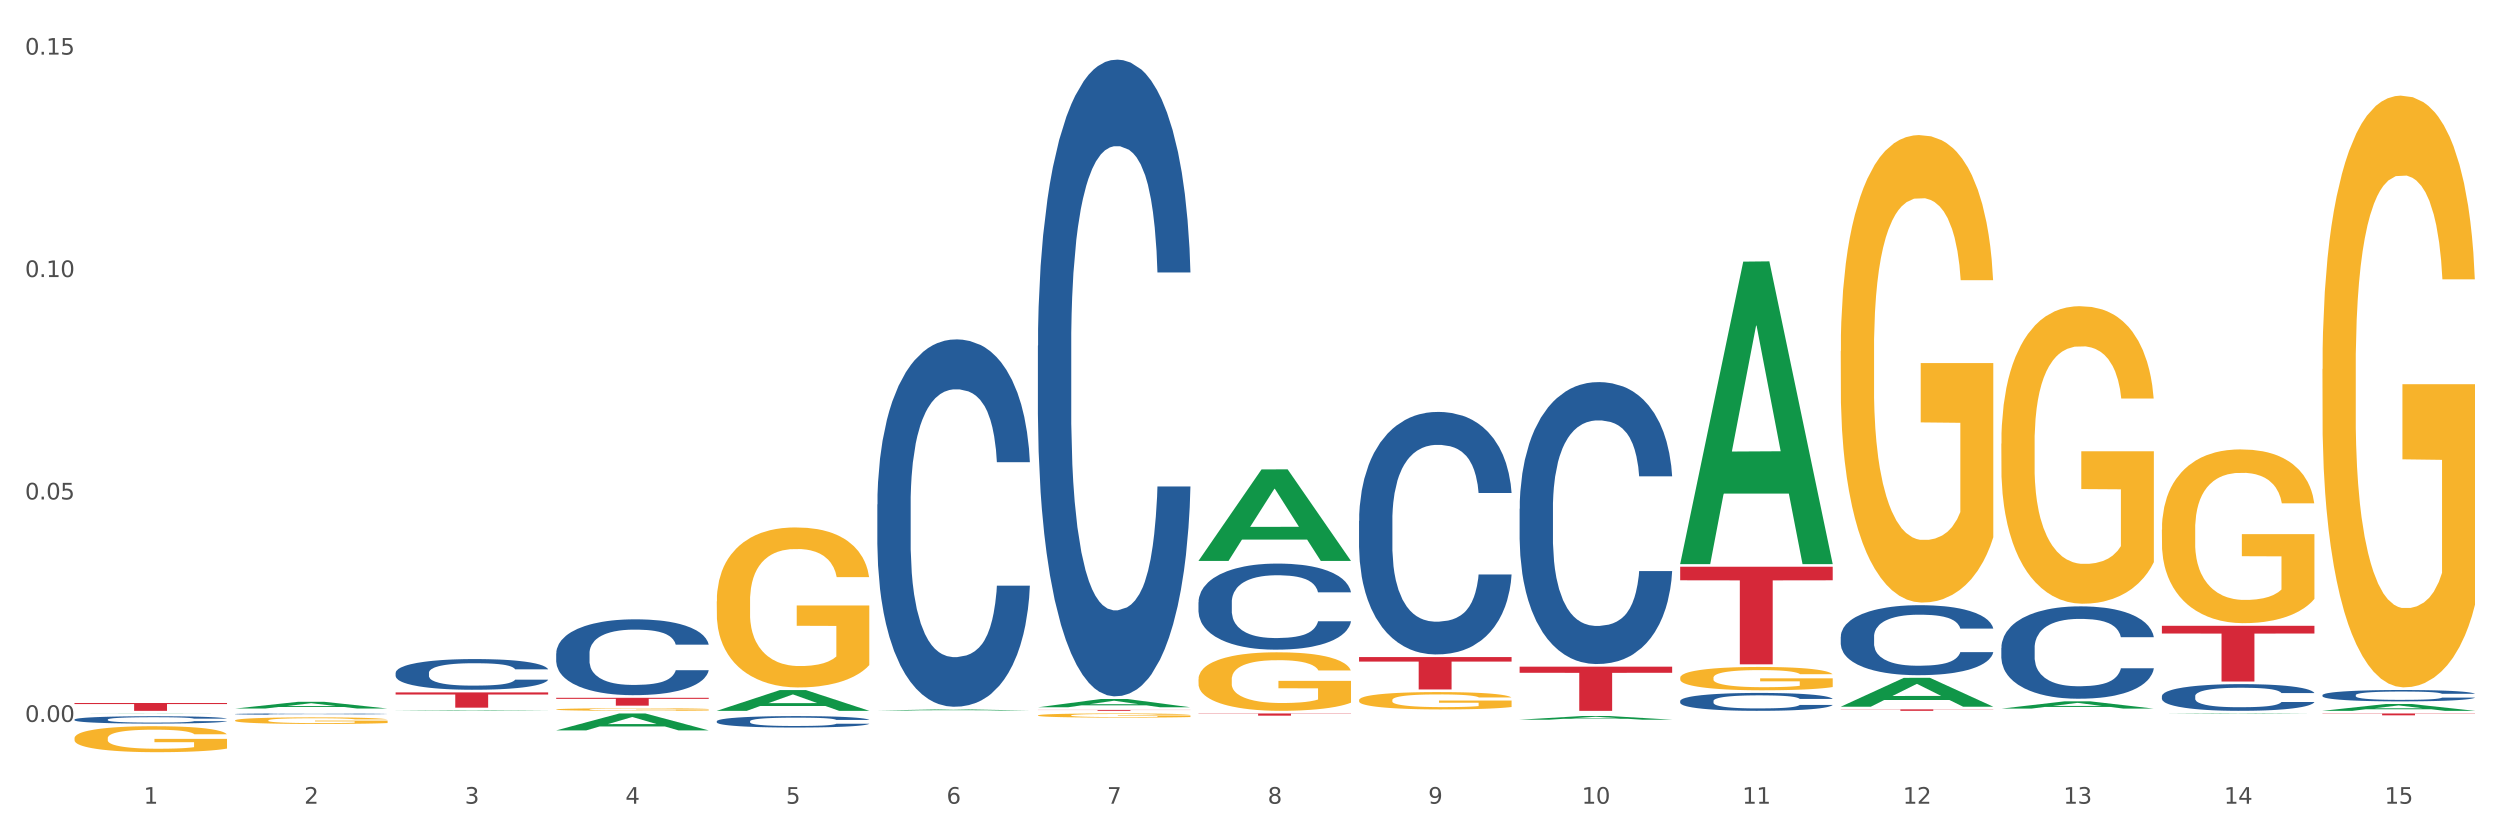
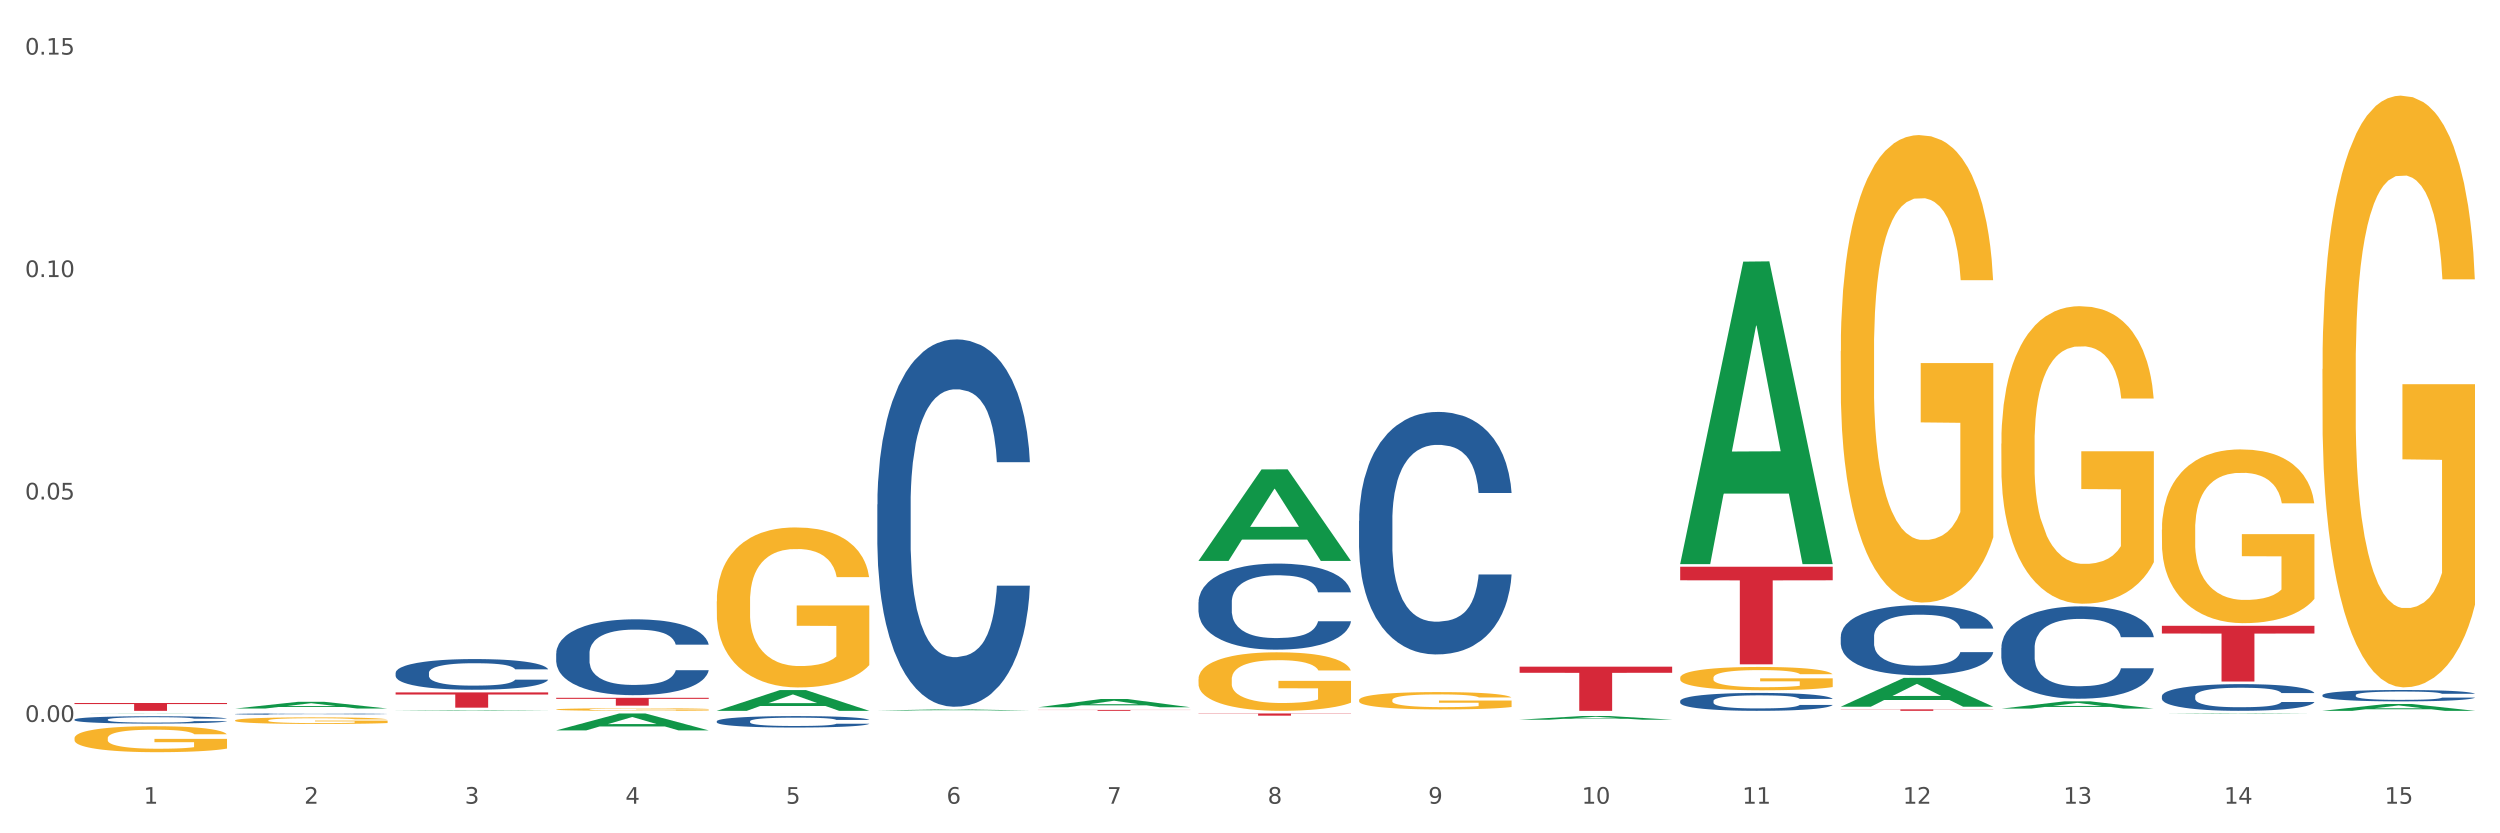
<svg xmlns="http://www.w3.org/2000/svg" xmlns:xlink="http://www.w3.org/1999/xlink" width="1080pt" height="360pt" viewBox="0 0 1080 360" version="1.1">
  <rect x="0" y="0" width="1080" height="360" fill="#333333" stroke="none" />
  <defs>
    <style type="text/css">*{stroke-linejoin: round; stroke-linecap: butt}</style>
  </defs>
  <g id="figure_1">
    <g id="patch_1">
      <path d="M 0 360  L 1080 360  L 1080 0  L 0 0  z " style="fill: #ffffff; stroke: #ffffff; stroke-linejoin: miter" />
    </g>
    <g id="axes_1">
      <g id="matplotlib.axis_1">
        <g id="xtick_1">
          <g id="text_1">
            <g style="fill: #4d4d4d" transform="translate(62.07 347.204) scale(0.096 -0.096)">
              <defs>
                <path id="DejaVuSans-31" d="M 794 531  L 1825 531  L 1825 4091  L 703 3866  L 703 4441  L 1819 4666  L 2450 4666  L 2450 531  L 3481 531  L 3481 0  L 794 0  L 794 531  z " transform="scale(0.016)" />
              </defs>
              <use xlink:href="#DejaVuSans-31" />
            </g>
          </g>
        </g>
        <g id="xtick_2">
          <g id="text_2">
            <g style="fill: #4d4d4d" transform="translate(131.436 347.204) scale(0.096 -0.096)">
              <defs>
                <path id="DejaVuSans-32" d="M 1228 531  L 3431 531  L 3431 0  L 469 0  L 469 531  Q 828 903 1448 1529  Q 2069 2156 2228 2338  Q 2531 2678 2651 2914  Q 2772 3150 2772 3378  Q 2772 3750 2511 3984  Q 2250 4219 1831 4219  Q 1534 4219 1204 4116  Q 875 4013 500 3803  L 500 4441  Q 881 4594 1212 4672  Q 1544 4750 1819 4750  Q 2544 4750 2975 4387  Q 3406 4025 3406 3419  Q 3406 3131 3298 2873  Q 3191 2616 2906 2266  Q 2828 2175 2409 1742  Q 1991 1309 1228 531  z " transform="scale(0.016)" />
              </defs>
              <use xlink:href="#DejaVuSans-32" />
            </g>
          </g>
        </g>
        <g id="xtick_3">
          <g id="text_3">
            <g style="fill: #4d4d4d" transform="translate(200.802 347.204) scale(0.096 -0.096)">
              <defs>
                <path id="DejaVuSans-33" d="M 2597 2516  Q 3050 2419 3304 2112  Q 3559 1806 3559 1356  Q 3559 666 3084 287  Q 2609 -91 1734 -91  Q 1441 -91 1130 -33  Q 819 25 488 141  L 488 750  Q 750 597 1062 519  Q 1375 441 1716 441  Q 2309 441 2620 675  Q 2931 909 2931 1356  Q 2931 1769 2642 2001  Q 2353 2234 1838 2234  L 1294 2234  L 1294 2753  L 1863 2753  Q 2328 2753 2575 2939  Q 2822 3125 2822 3475  Q 2822 3834 2567 4026  Q 2313 4219 1838 4219  Q 1578 4219 1281 4162  Q 984 4106 628 3988  L 628 4550  Q 988 4650 1302 4700  Q 1616 4750 1894 4750  Q 2613 4750 3031 4423  Q 3450 4097 3450 3541  Q 3450 3153 3228 2886  Q 3006 2619 2597 2516  z " transform="scale(0.016)" />
              </defs>
              <use xlink:href="#DejaVuSans-33" />
            </g>
          </g>
        </g>
        <g id="xtick_4">
          <g id="text_4">
            <g style="fill: #4d4d4d" transform="translate(270.169 347.204) scale(0.096 -0.096)">
              <defs>
                <path id="DejaVuSans-34" d="M 2419 4116  L 825 1625  L 2419 1625  L 2419 4116  z M 2253 4666  L 3047 4666  L 3047 1625  L 3713 1625  L 3713 1100  L 3047 1100  L 3047 0  L 2419 0  L 2419 1100  L 313 1100  L 313 1709  L 2253 4666  z " transform="scale(0.016)" />
              </defs>
              <use xlink:href="#DejaVuSans-34" />
            </g>
          </g>
        </g>
        <g id="xtick_5">
          <g id="text_5">
            <g style="fill: #4d4d4d" transform="translate(339.535 347.204) scale(0.096 -0.096)">
              <defs>
                <path id="DejaVuSans-35" d="M 691 4666  L 3169 4666  L 3169 4134  L 1269 4134  L 1269 2991  Q 1406 3038 1543 3061  Q 1681 3084 1819 3084  Q 2600 3084 3056 2656  Q 3513 2228 3513 1497  Q 3513 744 3044 326  Q 2575 -91 1722 -91  Q 1428 -91 1123 -41  Q 819 9 494 109  L 494 744  Q 775 591 1075 516  Q 1375 441 1709 441  Q 2250 441 2565 725  Q 2881 1009 2881 1497  Q 2881 1984 2565 2268  Q 2250 2553 1709 2553  Q 1456 2553 1204 2497  Q 953 2441 691 2322  L 691 4666  z " transform="scale(0.016)" />
              </defs>
              <use xlink:href="#DejaVuSans-35" />
            </g>
          </g>
        </g>
        <g id="xtick_6">
          <g id="text_6">
            <g style="fill: #4d4d4d" transform="translate(408.901 347.204) scale(0.096 -0.096)">
              <defs>
                <path id="DejaVuSans-36" d="M 2113 2584  Q 1688 2584 1439 2293  Q 1191 2003 1191 1497  Q 1191 994 1439 701  Q 1688 409 2113 409  Q 2538 409 2786 701  Q 3034 994 3034 1497  Q 3034 2003 2786 2293  Q 2538 2584 2113 2584  z M 3366 4563  L 3366 3988  Q 3128 4100 2886 4159  Q 2644 4219 2406 4219  Q 1781 4219 1451 3797  Q 1122 3375 1075 2522  Q 1259 2794 1537 2939  Q 1816 3084 2150 3084  Q 2853 3084 3261 2657  Q 3669 2231 3669 1497  Q 3669 778 3244 343  Q 2819 -91 2113 -91  Q 1303 -91 875 529  Q 447 1150 447 2328  Q 447 3434 972 4092  Q 1497 4750 2381 4750  Q 2619 4750 2861 4703  Q 3103 4656 3366 4563  z " transform="scale(0.016)" />
              </defs>
              <use xlink:href="#DejaVuSans-36" />
            </g>
          </g>
        </g>
        <g id="xtick_7">
          <g id="text_7">
            <g style="fill: #4d4d4d" transform="translate(478.267 347.204) scale(0.096 -0.096)">
              <defs>
                <path id="DejaVuSans-37" d="M 525 4666  L 3525 4666  L 3525 4397  L 1831 0  L 1172 0  L 2766 4134  L 525 4134  L 525 4666  z " transform="scale(0.016)" />
              </defs>
              <use xlink:href="#DejaVuSans-37" />
            </g>
          </g>
        </g>
        <g id="xtick_8">
          <g id="text_8">
            <g style="fill: #4d4d4d" transform="translate(547.634 347.204) scale(0.096 -0.096)">
              <defs>
                <path id="DejaVuSans-38" d="M 2034 2216  Q 1584 2216 1326 1975  Q 1069 1734 1069 1313  Q 1069 891 1326 650  Q 1584 409 2034 409  Q 2484 409 2743 651  Q 3003 894 3003 1313  Q 3003 1734 2745 1975  Q 2488 2216 2034 2216  z M 1403 2484  Q 997 2584 770 2862  Q 544 3141 544 3541  Q 544 4100 942 4425  Q 1341 4750 2034 4750  Q 2731 4750 3128 4425  Q 3525 4100 3525 3541  Q 3525 3141 3298 2862  Q 3072 2584 2669 2484  Q 3125 2378 3379 2068  Q 3634 1759 3634 1313  Q 3634 634 3220 271  Q 2806 -91 2034 -91  Q 1263 -91 848 271  Q 434 634 434 1313  Q 434 1759 690 2068  Q 947 2378 1403 2484  z M 1172 3481  Q 1172 3119 1398 2916  Q 1625 2713 2034 2713  Q 2441 2713 2670 2916  Q 2900 3119 2900 3481  Q 2900 3844 2670 4047  Q 2441 4250 2034 4250  Q 1625 4250 1398 4047  Q 1172 3844 1172 3481  z " transform="scale(0.016)" />
              </defs>
              <use xlink:href="#DejaVuSans-38" />
            </g>
          </g>
        </g>
        <g id="xtick_9">
          <g id="text_9">
            <g style="fill: #4d4d4d" transform="translate(617 347.204) scale(0.096 -0.096)">
              <defs>
                <path id="DejaVuSans-39" d="M 703 97  L 703 672  Q 941 559 1184 500  Q 1428 441 1663 441  Q 2288 441 2617 861  Q 2947 1281 2994 2138  Q 2813 1869 2534 1725  Q 2256 1581 1919 1581  Q 1219 1581 811 2004  Q 403 2428 403 3163  Q 403 3881 828 4315  Q 1253 4750 1959 4750  Q 2769 4750 3195 4129  Q 3622 3509 3622 2328  Q 3622 1225 3098 567  Q 2575 -91 1691 -91  Q 1453 -91 1209 -44  Q 966 3 703 97  z M 1959 2075  Q 2384 2075 2632 2365  Q 2881 2656 2881 3163  Q 2881 3666 2632 3958  Q 2384 4250 1959 4250  Q 1534 4250 1286 3958  Q 1038 3666 1038 3163  Q 1038 2656 1286 2365  Q 1534 2075 1959 2075  z " transform="scale(0.016)" />
              </defs>
              <use xlink:href="#DejaVuSans-39" />
            </g>
          </g>
        </g>
        <g id="xtick_10">
          <g id="text_10">
            <g style="fill: #4d4d4d" transform="translate(683.312 347.204) scale(0.096 -0.096)">
              <defs>
                <path id="DejaVuSans-30" d="M 2034 4250  Q 1547 4250 1301 3770  Q 1056 3291 1056 2328  Q 1056 1369 1301 889  Q 1547 409 2034 409  Q 2525 409 2770 889  Q 3016 1369 3016 2328  Q 3016 3291 2770 3770  Q 2525 4250 2034 4250  z M 2034 4750  Q 2819 4750 3233 4129  Q 3647 3509 3647 2328  Q 3647 1150 3233 529  Q 2819 -91 2034 -91  Q 1250 -91 836 529  Q 422 1150 422 2328  Q 422 3509 836 4129  Q 1250 4750 2034 4750  z " transform="scale(0.016)" />
              </defs>
              <use xlink:href="#DejaVuSans-31" />
              <use xlink:href="#DejaVuSans-30" transform="translate(63.623 0)" />
            </g>
          </g>
        </g>
        <g id="xtick_11">
          <g id="text_11">
            <g style="fill: #4d4d4d" transform="translate(752.678 347.204) scale(0.096 -0.096)">
              <use xlink:href="#DejaVuSans-31" />
              <use xlink:href="#DejaVuSans-31" transform="translate(63.623 0)" />
            </g>
          </g>
        </g>
        <g id="xtick_12">
          <g id="text_12">
            <g style="fill: #4d4d4d" transform="translate(822.044 347.204) scale(0.096 -0.096)">
              <use xlink:href="#DejaVuSans-31" />
              <use xlink:href="#DejaVuSans-32" transform="translate(63.623 0)" />
            </g>
          </g>
        </g>
        <g id="xtick_13">
          <g id="text_13">
            <g style="fill: #4d4d4d" transform="translate(891.411 347.204) scale(0.096 -0.096)">
              <use xlink:href="#DejaVuSans-31" />
              <use xlink:href="#DejaVuSans-33" transform="translate(63.623 0)" />
            </g>
          </g>
        </g>
        <g id="xtick_14">
          <g id="text_14">
            <g style="fill: #4d4d4d" transform="translate(960.777 347.204) scale(0.096 -0.096)">
              <use xlink:href="#DejaVuSans-31" />
              <use xlink:href="#DejaVuSans-34" transform="translate(63.623 0)" />
            </g>
          </g>
        </g>
        <g id="xtick_15">
          <g id="text_15">
            <g style="fill: #4d4d4d" transform="translate(1030.143 347.204) scale(0.096 -0.096)">
              <use xlink:href="#DejaVuSans-31" />
              <use xlink:href="#DejaVuSans-35" transform="translate(63.623 0)" />
            </g>
          </g>
        </g>
        <g id="xtick_16" />
        <g id="xtick_17" />
        <g id="xtick_18" />
        <g id="xtick_19" />
        <g id="xtick_20" />
        <g id="xtick_21" />
        <g id="xtick_22" />
        <g id="xtick_23" />
        <g id="xtick_24" />
        <g id="xtick_25" />
        <g id="xtick_26" />
        <g id="xtick_27" />
        <g id="xtick_28" />
        <g id="xtick_29" />
      </g>
      <g id="matplotlib.axis_2">
        <g id="ytick_1">
          <g id="text_16">
            <g style="fill: #4d4d4d" transform="translate(10.8 311.858) scale(0.096 -0.096)">
              <defs>
                <path id="DejaVuSans-2e" d="M 684 794  L 1344 794  L 1344 0  L 684 0  L 684 794  z " transform="scale(0.016)" />
              </defs>
              <use xlink:href="#DejaVuSans-30" />
              <use xlink:href="#DejaVuSans-2e" transform="translate(63.623 0)" />
              <use xlink:href="#DejaVuSans-30" transform="translate(95.41 0)" />
              <use xlink:href="#DejaVuSans-30" transform="translate(159.033 0)" />
            </g>
          </g>
        </g>
        <g id="ytick_2">
          <g id="text_17">
            <g style="fill: #4d4d4d" transform="translate(10.8 215.772) scale(0.096 -0.096)">
              <use xlink:href="#DejaVuSans-30" />
              <use xlink:href="#DejaVuSans-2e" transform="translate(63.623 0)" />
              <use xlink:href="#DejaVuSans-30" transform="translate(95.41 0)" />
              <use xlink:href="#DejaVuSans-35" transform="translate(159.033 0)" />
            </g>
          </g>
        </g>
        <g id="ytick_3">
          <g id="text_18">
            <g style="fill: #4d4d4d" transform="translate(10.8 119.685) scale(0.096 -0.096)">
              <use xlink:href="#DejaVuSans-30" />
              <use xlink:href="#DejaVuSans-2e" transform="translate(63.623 0)" />
              <use xlink:href="#DejaVuSans-31" transform="translate(95.41 0)" />
              <use xlink:href="#DejaVuSans-30" transform="translate(159.033 0)" />
            </g>
          </g>
        </g>
        <g id="ytick_4">
          <g id="text_19">
            <g style="fill: #4d4d4d" transform="translate(10.8 23.599) scale(0.096 -0.096)">
              <use xlink:href="#DejaVuSans-30" />
              <use xlink:href="#DejaVuSans-2e" transform="translate(63.623 0)" />
              <use xlink:href="#DejaVuSans-31" transform="translate(95.41 0)" />
              <use xlink:href="#DejaVuSans-35" transform="translate(159.033 0)" />
            </g>
          </g>
        </g>
        <g id="ytick_5" />
        <g id="ytick_6" />
        <g id="ytick_7" />
      </g>
      <g id="PolyCollection_1">
        <path d="M 32.175 308.278  L 32.243 308.278  L 59.417 308.211  L 70.695 308.211  L 98.073 308.278  L 85.029 308.278  L 79.119 308.263  L 51.061 308.263  L 50.857 308.263  L 45.151 308.278  L 32.175 308.278  L 32.175 308.278  L 54.594 308.253  L 75.586 308.253  L 65.192 308.225  L 65.056 308.225  L 64.92 308.225  L 54.526 308.253  L 54.594 308.253  L 32.175 308.278  z " clip-path="url(#p29c136b180)" style="fill: #109648" />
        <path d="M 309.64 308.211  L 375.538 308.211  L 375.538 308.212  L 349.616 308.212  L 349.616 308.222  L 335.406 308.222  L 335.406 308.212  L 309.64 308.212  L 309.64 308.211  L 309.64 308.211  z " clip-path="url(#p29c136b180)" style="fill: #d62839" />
        <path d="M 448.372 306.68  L 514.27 306.68  L 514.27 306.736  L 488.348 306.736  L 488.348 307.081  L 474.138 307.081  L 474.138 306.736  L 448.372 306.736  L 448.372 306.68  L 448.372 306.68  z " clip-path="url(#p29c136b180)" style="fill: #d62839" />
-         <path d="M 587.105 283.855  L 653.003 283.855  L 653.003 285.8  L 627.081 285.813  L 627.081 297.851  L 612.871 297.851  L 612.871 285.813  L 587.105 285.8  L 587.105 283.868  L 587.105 283.855  z " clip-path="url(#p29c136b180)" style="fill: #d62839" />
        <path d="M 656.471 287.998  L 722.369 287.998  L 722.369 290.65  L 696.447 290.668  L 696.447 307.081  L 682.237 307.081  L 682.237 290.668  L 656.471 290.65  L 656.471 288.016  L 656.471 287.998  z " clip-path="url(#p29c136b180)" style="fill: #d62839" />
        <path d="M 725.837 244.825  L 791.735 244.825  L 791.735 250.685  L 765.813 250.725  L 765.813 286.996  L 751.603 286.996  L 751.603 250.725  L 725.837 250.685  L 725.837 244.865  L 725.837 244.825  z " clip-path="url(#p29c136b180)" style="fill: #d62839" />
        <path d="M 795.203 306.436  L 861.101 306.436  L 861.101 306.526  L 835.179 306.526  L 835.179 307.081  L 820.969 307.081  L 820.969 306.526  L 795.203 306.526  L 795.203 306.437  L 795.203 306.436  z " clip-path="url(#p29c136b180)" style="fill: #d62839" />
        <path d="M 933.936 270.341  L 999.834 270.341  L 999.834 273.686  L 973.912 273.709  L 973.912 294.412  L 959.702 294.412  L 959.702 273.709  L 933.936 273.686  L 933.936 270.364  L 933.936 270.341  z " clip-path="url(#p29c136b180)" style="fill: #d62839" />
        <path d="M 240.274 301.447  L 306.172 301.447  L 306.172 301.918  L 280.25 301.921  L 280.25 304.837  L 266.039 304.837  L 266.039 301.921  L 240.274 301.918  L 240.274 301.45  L 240.274 301.447  z " clip-path="url(#p29c136b180)" style="fill: #d62839" />
-         <path d="M 1003.302 308.211  L 1069.2 308.211  L 1069.2 308.325  L 1043.278 308.326  L 1043.278 309.031  L 1029.068 309.031  L 1029.068 308.326  L 1003.302 308.325  L 1003.302 308.212  L 1003.302 308.211  z " clip-path="url(#p29c136b180)" style="fill: #d62839" />
-         <path d="M 864.57 191.666  L 864.647 191.549  L 864.647 187.322  L 864.803 183.683  L 865.581 174.879  L 866.748 167.6  L 867.604 163.726  L 868.46 160.557  L 869.471 157.387  L 870.716 154.1  L 872.972 149.287  L 874.373 146.822  L 876.084 144.239  L 879.196 140.483  L 881.453 138.369  L 883.787 136.609  L 887.599 134.495  L 890.089 133.556  L 892.734 132.852  L 895.924 132.382  L 898.336 132.265  L 903.626 132.617  L 908.139 133.674  L 910.317 134.495  L 913.118 135.904  L 914.596 136.843  L 917.008 138.722  L 919.498 141.187  L 921.209 143.3  L 923.777 147.291  L 925.722 151.283  L 927.511 156.213  L 928.445 159.618  L 929.145 162.787  L 929.767 166.426  L 930.39 172.179  L 916.385 172.179  L 915.841 168.07  L 914.985 164.196  L 913.74 160.439  L 912.651 158.091  L 910.784 155.157  L 909.072 153.278  L 907.283 151.87  L 905.104 150.696  L 903.393 150.109  L 900.981 149.639  L 896.235 149.757  L 893.045 150.696  L 890.867 151.87  L 889.466 152.926  L 888.221 154.1  L 886.821 155.744  L 885.187 158.209  L 884.02 160.439  L 882.853 163.257  L 881.919 166.074  L 881.064 169.361  L 880.363 172.883  L 879.819 176.522  L 879.352 180.983  L 878.963 188.379  L 878.963 204.462  L 879.119 208.101  L 879.508 212.914  L 879.974 216.553  L 880.752 220.897  L 881.453 223.832  L 882.775 228.058  L 884.253 231.58  L 885.42 233.81  L 886.587 235.688  L 888.61 238.271  L 890.867 240.384  L 892.812 241.675  L 895.457 242.849  L 897.246 243.319  L 898.802 243.554  L 902.615 243.554  L 905.338 243.202  L 908.372 242.38  L 910.706 241.323  L 912.651 240.032  L 914.829 237.919  L 916.23 235.923  L 916.23 211.388  L 899.114 211.271  L 899.114 194.953  L 930.468 194.953  L 930.468 242.849  L 929.145 245.315  L 927.667 247.545  L 926.111 249.541  L 923.777 252.006  L 920.976 254.354  L 918.486 255.997  L 915.841 257.406  L 912.729 258.698  L 908.683 259.871  L 906.193 260.341  L 903.081 260.693  L 899.425 260.811  L 896.235 260.576  L 893.123 259.989  L 889.855 258.932  L 886.665 257.406  L 884.253 255.88  L 881.842 254.002  L 879.274 251.537  L 877.251 249.189  L 875.695 247.076  L 873.984 244.376  L 872.116 240.854  L 870.716 237.684  L 869.471 234.397  L 868.149 230.171  L 867.215 226.532  L 866.281 221.953  L 865.737 218.549  L 865.114 213.266  L 864.647 205.871  L 864.57 191.666  z " clip-path="url(#p29c136b180)" style="fill: #f7b32b" />
+         <path d="M 864.57 191.666  L 864.647 191.549  L 864.647 187.322  L 864.803 183.683  L 865.581 174.879  L 866.748 167.6  L 867.604 163.726  L 868.46 160.557  L 869.471 157.387  L 870.716 154.1  L 872.972 149.287  L 874.373 146.822  L 876.084 144.239  L 879.196 140.483  L 881.453 138.369  L 883.787 136.609  L 887.599 134.495  L 890.089 133.556  L 892.734 132.852  L 895.924 132.382  L 898.336 132.265  L 903.626 132.617  L 908.139 133.674  L 910.317 134.495  L 913.118 135.904  L 914.596 136.843  L 917.008 138.722  L 919.498 141.187  L 921.209 143.3  L 923.777 147.291  L 925.722 151.283  L 927.511 156.213  L 928.445 159.618  L 929.145 162.787  L 929.767 166.426  L 930.39 172.179  L 916.385 172.179  L 915.841 168.07  L 914.985 164.196  L 913.74 160.439  L 912.651 158.091  L 910.784 155.157  L 909.072 153.278  L 907.283 151.87  L 905.104 150.696  L 903.393 150.109  L 900.981 149.639  L 896.235 149.757  L 893.045 150.696  L 890.867 151.87  L 889.466 152.926  L 888.221 154.1  L 886.821 155.744  L 885.187 158.209  L 884.02 160.439  L 882.853 163.257  L 881.919 166.074  L 881.064 169.361  L 880.363 172.883  L 879.819 176.522  L 879.352 180.983  L 878.963 188.379  L 878.963 204.462  L 879.119 208.101  L 879.508 212.914  L 879.974 216.553  L 880.752 220.897  L 881.453 223.832  L 884.253 231.58  L 885.42 233.81  L 886.587 235.688  L 888.61 238.271  L 890.867 240.384  L 892.812 241.675  L 895.457 242.849  L 897.246 243.319  L 898.802 243.554  L 902.615 243.554  L 905.338 243.202  L 908.372 242.38  L 910.706 241.323  L 912.651 240.032  L 914.829 237.919  L 916.23 235.923  L 916.23 211.388  L 899.114 211.271  L 899.114 194.953  L 930.468 194.953  L 930.468 242.849  L 929.145 245.315  L 927.667 247.545  L 926.111 249.541  L 923.777 252.006  L 920.976 254.354  L 918.486 255.997  L 915.841 257.406  L 912.729 258.698  L 908.683 259.871  L 906.193 260.341  L 903.081 260.693  L 899.425 260.811  L 896.235 260.576  L 893.123 259.989  L 889.855 258.932  L 886.665 257.406  L 884.253 255.88  L 881.842 254.002  L 879.274 251.537  L 877.251 249.189  L 875.695 247.076  L 873.984 244.376  L 872.116 240.854  L 870.716 237.684  L 869.471 234.397  L 868.149 230.171  L 867.215 226.532  L 866.281 221.953  L 865.737 218.549  L 865.114 213.266  L 864.647 205.871  L 864.57 191.666  z " clip-path="url(#p29c136b180)" style="fill: #f7b32b" />
        <path d="M 795.203 151.671  L 795.281 151.487  L 795.281 144.847  L 795.437 139.129  L 796.215 125.296  L 797.382 113.86  L 798.238 107.774  L 799.094 102.794  L 800.105 97.814  L 801.35 92.649  L 803.606 85.087  L 805.006 81.214  L 806.718 77.156  L 809.83 71.254  L 812.086 67.934  L 814.42 65.167  L 818.233 61.847  L 820.722 60.371  L 823.368 59.265  L 826.557 58.527  L 828.969 58.342  L 834.26 58.896  L 838.772 60.556  L 840.951 61.847  L 843.752 64.06  L 845.23 65.536  L 847.642 68.487  L 850.131 72.36  L 851.843 75.68  L 854.41 81.951  L 856.355 88.222  L 858.145 95.969  L 859.078 101.318  L 859.779 106.298  L 860.401 112.016  L 861.024 121.054  L 847.019 121.054  L 846.475 114.598  L 845.619 108.511  L 844.374 102.609  L 843.285 98.92  L 841.418 94.309  L 839.706 91.358  L 837.916 89.145  L 835.738 87.3  L 834.026 86.378  L 831.615 85.64  L 826.869 85.825  L 823.679 87.3  L 821.5 89.145  L 820.1 90.805  L 818.855 92.649  L 817.455 95.231  L 815.821 99.105  L 814.654 102.609  L 813.487 107.036  L 812.553 111.462  L 811.697 116.627  L 810.997 122.16  L 810.453 127.878  L 809.986 134.887  L 809.597 146.507  L 809.597 171.776  L 809.752 177.494  L 810.141 185.056  L 810.608 190.774  L 811.386 197.598  L 812.086 202.209  L 813.409 208.849  L 814.887 214.383  L 816.054 217.887  L 817.221 220.838  L 819.244 224.896  L 821.5 228.216  L 823.445 230.245  L 826.091 232.089  L 827.88 232.827  L 829.436 233.196  L 833.248 233.196  L 835.971 232.643  L 839.006 231.352  L 841.34 229.692  L 843.285 227.663  L 845.463 224.343  L 846.864 221.207  L 846.864 182.658  L 829.747 182.474  L 829.747 156.836  L 861.101 156.836  L 861.101 232.089  L 859.779 235.963  L 858.3 239.467  L 856.744 242.603  L 854.41 246.476  L 851.61 250.165  L 849.12 252.747  L 846.475 254.961  L 843.363 256.989  L 839.317 258.834  L 836.827 259.572  L 833.715 260.125  L 830.059 260.309  L 826.869 259.941  L 823.757 259.018  L 820.489 257.358  L 817.299 254.961  L 814.887 252.563  L 812.475 249.612  L 809.908 245.738  L 807.885 242.049  L 806.329 238.729  L 804.617 234.487  L 802.75 228.954  L 801.35 223.974  L 800.105 218.809  L 798.782 212.169  L 797.849 206.452  L 796.915 199.258  L 796.37 193.909  L 795.748 185.609  L 795.281 173.989  L 795.203 151.671  z " clip-path="url(#p29c136b180)" style="fill: #f7b32b" />
        <path d="M 725.837 292.788  L 725.915 292.779  L 725.915 292.447  L 726.071 292.161  L 726.849 291.471  L 728.016 290.899  L 728.871 290.595  L 729.727 290.347  L 730.739 290.098  L 731.984 289.84  L 734.24 289.462  L 735.64 289.269  L 737.352 289.066  L 740.464 288.771  L 742.72 288.605  L 745.054 288.467  L 748.866 288.301  L 751.356 288.228  L 754.001 288.172  L 757.191 288.135  L 759.603 288.126  L 764.894 288.154  L 769.406 288.237  L 771.585 288.301  L 774.385 288.412  L 775.864 288.486  L 778.275 288.633  L 780.765 288.826  L 782.477 288.992  L 785.044 289.306  L 786.989 289.619  L 788.779 290.006  L 789.712 290.273  L 790.412 290.522  L 791.035 290.807  L 791.657 291.259  L 777.653 291.259  L 777.108 290.936  L 776.253 290.632  L 775.008 290.337  L 773.919 290.153  L 772.051 289.923  L 770.34 289.775  L 768.55 289.665  L 766.372 289.573  L 764.66 289.527  L 762.248 289.49  L 757.502 289.499  L 754.313 289.573  L 752.134 289.665  L 750.734 289.748  L 749.489 289.84  L 748.088 289.969  L 746.455 290.162  L 745.288 290.337  L 744.121 290.558  L 743.187 290.78  L 742.331 291.038  L 741.631 291.314  L 741.086 291.599  L 740.62 291.95  L 740.23 292.53  L 740.23 293.792  L 740.386 294.078  L 740.775 294.455  L 741.242 294.741  L 742.02 295.082  L 742.72 295.312  L 744.043 295.644  L 745.521 295.92  L 746.688 296.095  L 747.855 296.243  L 749.878 296.445  L 752.134 296.611  L 754.079 296.713  L 756.724 296.805  L 758.514 296.842  L 760.07 296.86  L 763.882 296.86  L 766.605 296.832  L 769.639 296.768  L 771.974 296.685  L 773.919 296.584  L 776.097 296.418  L 777.497 296.261  L 777.497 294.336  L 760.381 294.326  L 760.381 293.046  L 791.735 293.046  L 791.735 296.805  L 790.412 296.998  L 788.934 297.173  L 787.378 297.33  L 785.044 297.523  L 782.243 297.708  L 779.754 297.837  L 777.108 297.947  L 773.996 298.048  L 769.951 298.141  L 767.461 298.177  L 764.349 298.205  L 760.692 298.214  L 757.502 298.196  L 754.39 298.15  L 751.123 298.067  L 747.933 297.947  L 745.521 297.827  L 743.109 297.68  L 740.542 297.486  L 738.519 297.302  L 736.963 297.136  L 735.251 296.924  L 733.384 296.648  L 731.984 296.399  L 730.739 296.141  L 729.416 295.81  L 728.482 295.524  L 727.549 295.165  L 727.004 294.898  L 726.382 294.483  L 725.915 293.903  L 725.837 292.788  z " clip-path="url(#p29c136b180)" style="fill: #f7b32b" />
        <path d="M 587.105 302.445  L 587.183 302.438  L 587.183 302.191  L 587.338 301.979  L 588.116 301.466  L 589.283 301.041  L 590.139 300.815  L 590.995 300.63  L 592.006 300.446  L 593.251 300.254  L 595.507 299.973  L 596.908 299.83  L 598.619 299.679  L 601.731 299.46  L 603.988 299.337  L 606.322 299.234  L 610.134 299.111  L 612.624 299.056  L 615.269 299.015  L 618.459 298.988  L 620.871 298.981  L 626.161 299.001  L 630.674 299.063  L 632.852 299.111  L 635.653 299.193  L 637.131 299.248  L 639.543 299.357  L 642.033 299.501  L 643.744 299.624  L 646.312 299.857  L 648.257 300.09  L 650.046 300.377  L 650.98 300.576  L 651.68 300.761  L 652.302 300.973  L 652.925 301.308  L 638.921 301.308  L 638.376 301.069  L 637.52 300.843  L 636.275 300.624  L 635.186 300.487  L 633.319 300.316  L 631.607 300.206  L 629.818 300.124  L 627.639 300.055  L 625.928 300.021  L 623.516 299.994  L 618.77 300.001  L 615.58 300.055  L 613.402 300.124  L 612.001 300.186  L 610.756 300.254  L 609.356 300.35  L 607.722 300.494  L 606.555 300.624  L 605.388 300.788  L 604.455 300.952  L 603.599 301.144  L 602.898 301.349  L 602.354 301.562  L 601.887 301.822  L 601.498 302.253  L 601.498 303.191  L 601.654 303.403  L 602.043 303.684  L 602.509 303.896  L 603.287 304.149  L 603.988 304.32  L 605.31 304.567  L 606.789 304.772  L 607.956 304.902  L 609.123 305.012  L 611.145 305.162  L 613.402 305.286  L 615.347 305.361  L 617.992 305.429  L 619.781 305.457  L 621.337 305.47  L 625.15 305.47  L 627.873 305.45  L 630.907 305.402  L 633.241 305.34  L 635.186 305.265  L 637.365 305.142  L 638.765 305.025  L 638.765 303.595  L 621.649 303.588  L 621.649 302.636  L 653.003 302.636  L 653.003 305.429  L 651.68 305.573  L 650.202 305.703  L 648.646 305.82  L 646.312 305.963  L 643.511 306.1  L 641.021 306.196  L 638.376 306.278  L 635.264 306.354  L 631.218 306.422  L 628.729 306.449  L 625.617 306.47  L 621.96 306.477  L 618.77 306.463  L 615.658 306.429  L 612.39 306.367  L 609.2 306.278  L 606.789 306.189  L 604.377 306.08  L 601.809 305.936  L 599.786 305.799  L 598.23 305.676  L 596.519 305.518  L 594.652 305.313  L 593.251 305.128  L 592.006 304.936  L 590.684 304.69  L 589.75 304.478  L 588.816 304.211  L 588.272 304.012  L 587.649 303.704  L 587.183 303.273  L 587.105 302.445  z " clip-path="url(#p29c136b180)" style="fill: #f7b32b" />
        <path d="M 517.739 293.476  L 517.816 293.453  L 517.816 292.622  L 517.972 291.906  L 518.75 290.174  L 519.917 288.741  L 520.773 287.979  L 521.629 287.356  L 522.64 286.732  L 523.885 286.085  L 526.141 285.138  L 527.542 284.653  L 529.253 284.145  L 532.365 283.406  L 534.621 282.99  L 536.956 282.644  L 540.768 282.228  L 543.257 282.043  L 545.903 281.905  L 549.093 281.812  L 551.504 281.789  L 556.795 281.858  L 561.307 282.066  L 563.486 282.228  L 566.287 282.505  L 567.765 282.69  L 570.177 283.059  L 572.666 283.545  L 574.378 283.96  L 576.946 284.746  L 578.891 285.531  L 580.68 286.501  L 581.614 287.171  L 582.314 287.794  L 582.936 288.51  L 583.559 289.642  L 569.554 289.642  L 569.01 288.834  L 568.154 288.072  L 566.909 287.333  L 565.82 286.871  L 563.953 286.293  L 562.241 285.924  L 560.452 285.646  L 558.273 285.415  L 556.562 285.3  L 554.15 285.208  L 549.404 285.231  L 546.214 285.415  L 544.035 285.646  L 542.635 285.854  L 541.39 286.085  L 539.99 286.409  L 538.356 286.894  L 537.189 287.333  L 536.022 287.887  L 535.088 288.441  L 534.232 289.088  L 533.532 289.781  L 532.988 290.497  L 532.521 291.375  L 532.132 292.83  L 532.132 295.994  L 532.287 296.71  L 532.676 297.657  L 533.143 298.373  L 533.921 299.228  L 534.621 299.805  L 535.944 300.637  L 537.422 301.33  L 538.589 301.768  L 539.756 302.138  L 541.779 302.646  L 544.035 303.062  L 545.981 303.316  L 548.626 303.547  L 550.415 303.639  L 551.971 303.686  L 555.784 303.686  L 558.507 303.616  L 561.541 303.455  L 563.875 303.247  L 565.82 302.993  L 567.998 302.577  L 569.399 302.184  L 569.399 297.357  L 552.282 297.334  L 552.282 294.123  L 583.636 294.123  L 583.636 303.547  L 582.314 304.032  L 580.836 304.471  L 579.28 304.864  L 576.946 305.349  L 574.145 305.811  L 571.655 306.134  L 569.01 306.411  L 565.898 306.665  L 561.852 306.896  L 559.362 306.989  L 556.25 307.058  L 552.594 307.081  L 549.404 307.035  L 546.292 306.919  L 543.024 306.711  L 539.834 306.411  L 537.422 306.111  L 535.01 305.741  L 532.443 305.256  L 530.42 304.794  L 528.864 304.379  L 527.153 303.847  L 525.285 303.154  L 523.885 302.531  L 522.64 301.884  L 521.317 301.052  L 520.384 300.336  L 519.45 299.436  L 518.906 298.766  L 518.283 297.726  L 517.816 296.271  L 517.739 293.476  z " clip-path="url(#p29c136b180)" style="fill: #f7b32b" />
-         <path d="M 448.372 309.044  L 448.45 309.043  L 448.45 308.983  L 448.606 308.932  L 449.384 308.809  L 450.551 308.707  L 451.407 308.652  L 452.262 308.608  L 453.274 308.563  L 454.519 308.517  L 456.775 308.45  L 458.175 308.415  L 459.887 308.379  L 462.999 308.326  L 465.255 308.296  L 467.589 308.272  L 471.402 308.242  L 473.891 308.229  L 476.536 308.219  L 479.726 308.212  L 482.138 308.211  L 487.429 308.216  L 491.941 308.231  L 494.12 308.242  L 496.92 308.262  L 498.399 308.275  L 500.811 308.301  L 503.3 308.336  L 505.012 308.366  L 507.579 308.422  L 509.524 308.478  L 511.314 308.547  L 512.247 308.595  L 512.948 308.639  L 513.57 308.69  L 514.192 308.771  L 500.188 308.771  L 499.644 308.713  L 498.788 308.659  L 497.543 308.606  L 496.454 308.573  L 494.586 308.532  L 492.875 308.506  L 491.085 308.486  L 488.907 308.469  L 487.195 308.461  L 484.783 308.455  L 480.038 308.456  L 476.848 308.469  L 474.669 308.486  L 473.269 308.501  L 472.024 308.517  L 470.624 308.54  L 468.99 308.575  L 467.823 308.606  L 466.656 308.646  L 465.722 308.685  L 464.866 308.731  L 464.166 308.781  L 463.621 308.832  L 463.155 308.894  L 462.766 308.998  L 462.766 309.224  L 462.921 309.275  L 463.31 309.342  L 463.777 309.393  L 464.555 309.454  L 465.255 309.496  L 466.578 309.555  L 468.056 309.604  L 469.223 309.636  L 470.39 309.662  L 472.413 309.698  L 474.669 309.728  L 476.614 309.746  L 479.26 309.762  L 481.049 309.769  L 482.605 309.772  L 486.417 309.772  L 489.14 309.767  L 492.175 309.756  L 494.509 309.741  L 496.454 309.723  L 498.632 309.693  L 500.033 309.665  L 500.033 309.321  L 482.916 309.319  L 482.916 309.09  L 514.27 309.09  L 514.27 309.762  L 512.948 309.797  L 511.469 309.828  L 509.913 309.856  L 507.579 309.891  L 504.778 309.924  L 502.289 309.947  L 499.644 309.967  L 496.531 309.985  L 492.486 310.001  L 489.996 310.008  L 486.884 310.013  L 483.227 310.014  L 480.038 310.011  L 476.925 310.003  L 473.658 309.988  L 470.468 309.967  L 468.056 309.945  L 465.644 309.919  L 463.077 309.884  L 461.054 309.851  L 459.498 309.822  L 457.786 309.784  L 455.919 309.734  L 454.519 309.69  L 453.274 309.644  L 451.951 309.585  L 451.018 309.533  L 450.084 309.469  L 449.539 309.421  L 448.917 309.347  L 448.45 309.244  L 448.372 309.044  z " clip-path="url(#p29c136b180)" style="fill: #f7b32b" />
        <path d="M 309.64 259.795  L 309.718 259.732  L 309.718 257.459  L 309.873 255.502  L 310.651 250.767  L 311.818 246.853  L 312.674 244.769  L 313.53 243.064  L 314.541 241.36  L 315.786 239.592  L 318.042 237.003  L 319.443 235.678  L 321.155 234.289  L 324.267 232.268  L 326.523 231.132  L 328.857 230.185  L 332.669 229.048  L 335.159 228.543  L 337.804 228.164  L 340.994 227.912  L 343.406 227.849  L 348.696 228.038  L 353.209 228.606  L 355.387 229.048  L 358.188 229.806  L 359.666 230.311  L 362.078 231.321  L 364.568 232.647  L 366.279 233.784  L 368.847 235.93  L 370.792 238.077  L 372.581 240.728  L 373.515 242.559  L 374.215 244.264  L 374.838 246.221  L 375.46 249.315  L 361.456 249.315  L 360.911 247.105  L 360.055 245.022  L 358.81 243.001  L 357.721 241.739  L 355.854 240.16  L 354.142 239.15  L 352.353 238.392  L 350.174 237.761  L 348.463 237.445  L 346.051 237.193  L 341.305 237.256  L 338.115 237.761  L 335.937 238.392  L 334.536 238.961  L 333.292 239.592  L 331.891 240.476  L 330.257 241.802  L 329.09 243.001  L 327.923 244.517  L 326.99 246.032  L 326.134 247.8  L 325.434 249.694  L 324.889 251.651  L 324.422 254.05  L 324.033 258.028  L 324.033 266.677  L 324.189 268.634  L 324.578 271.223  L 325.045 273.18  L 325.823 275.516  L 326.523 277.095  L 327.845 279.367  L 329.324 281.261  L 330.491 282.461  L 331.658 283.471  L 333.681 284.86  L 335.937 285.997  L 337.882 286.691  L 340.527 287.322  L 342.317 287.575  L 343.873 287.701  L 347.685 287.701  L 350.408 287.512  L 353.442 287.07  L 355.776 286.502  L 357.721 285.807  L 359.9 284.671  L 361.3 283.597  L 361.3 270.402  L 344.184 270.339  L 344.184 261.563  L 375.538 261.563  L 375.538 287.322  L 374.215 288.648  L 372.737 289.848  L 371.181 290.921  L 368.847 292.247  L 366.046 293.51  L 363.556 294.394  L 360.911 295.151  L 357.799 295.846  L 353.753 296.477  L 351.264 296.73  L 348.152 296.919  L 344.495 296.982  L 341.305 296.856  L 338.193 296.54  L 334.925 295.972  L 331.736 295.151  L 329.324 294.331  L 326.912 293.32  L 324.344 291.995  L 322.322 290.732  L 320.766 289.595  L 319.054 288.143  L 317.187 286.249  L 315.786 284.545  L 314.541 282.777  L 313.219 280.504  L 312.285 278.547  L 311.352 276.084  L 310.807 274.253  L 310.184 271.412  L 309.718 267.435  L 309.64 259.795  z " clip-path="url(#p29c136b180)" style="fill: #f7b32b" />
        <path d="M 933.936 228.83  L 934.014 228.762  L 934.014 226.294  L 934.169 224.168  L 934.947 219.026  L 936.114 214.776  L 936.97 212.513  L 937.826 210.662  L 938.837 208.811  L 940.082 206.891  L 942.338 204.08  L 943.739 202.641  L 945.45 201.132  L 948.563 198.938  L 950.819 197.704  L 953.153 196.676  L 956.965 195.442  L 959.455 194.893  L 962.1 194.482  L 965.29 194.208  L 967.702 194.139  L 972.992 194.345  L 977.505 194.962  L 979.683 195.442  L 982.484 196.265  L 983.962 196.813  L 986.374 197.91  L 988.864 199.35  L 990.575 200.584  L 993.143 202.915  L 995.088 205.246  L 996.877 208.125  L 997.811 210.114  L 998.511 211.965  L 999.134 214.09  L 999.756 217.449  L 985.752 217.449  L 985.207 215.05  L 984.351 212.787  L 983.106 210.594  L 982.017 209.222  L 980.15 207.508  L 978.438 206.411  L 976.649 205.589  L 974.47 204.903  L 972.759 204.56  L 970.347 204.286  L 965.601 204.355  L 962.411 204.903  L 960.233 205.589  L 958.832 206.206  L 957.588 206.891  L 956.187 207.851  L 954.553 209.291  L 953.386 210.594  L 952.219 212.239  L 951.286 213.884  L 950.43 215.804  L 949.73 217.861  L 949.185 219.986  L 948.718 222.591  L 948.329 226.911  L 948.329 236.303  L 948.485 238.429  L 948.874 241.239  L 949.341 243.365  L 950.119 245.901  L 950.819 247.615  L 952.141 250.084  L 953.62 252.14  L 954.787 253.443  L 955.954 254.54  L 957.977 256.048  L 960.233 257.282  L 962.178 258.036  L 964.823 258.722  L 966.613 258.996  L 968.169 259.133  L 971.981 259.133  L 974.704 258.928  L 977.738 258.448  L 980.072 257.831  L 982.017 257.077  L 984.196 255.843  L 985.596 254.677  L 985.596 240.348  L 968.48 240.28  L 968.48 230.75  L 999.834 230.75  L 999.834 258.722  L 998.511 260.162  L 997.033 261.464  L 995.477 262.63  L 993.143 264.07  L 990.342 265.441  L 987.852 266.401  L 985.207 267.223  L 982.095 267.978  L 978.049 268.663  L 975.56 268.937  L 972.448 269.143  L 968.791 269.212  L 965.601 269.074  L 962.489 268.732  L 959.221 268.115  L 956.032 267.223  L 953.62 266.332  L 951.208 265.235  L 948.64 263.795  L 946.618 262.424  L 945.061 261.19  L 943.35 259.613  L 941.483 257.557  L 940.082 255.705  L 938.837 253.786  L 937.515 251.318  L 936.581 249.192  L 935.648 246.519  L 935.103 244.53  L 934.48 241.445  L 934.014 237.126  L 933.936 228.83  z " clip-path="url(#p29c136b180)" style="fill: #f7b32b" />
        <path d="M 240.274 306.482  L 240.351 306.481  L 240.351 306.444  L 240.507 306.413  L 241.285 306.336  L 242.452 306.273  L 243.308 306.24  L 244.164 306.212  L 245.175 306.185  L 246.42 306.156  L 248.676 306.115  L 250.077 306.093  L 251.788 306.071  L 254.9 306.038  L 257.157 306.02  L 259.491 306.005  L 263.303 305.987  L 265.793 305.978  L 268.438 305.972  L 271.628 305.968  L 274.04 305.967  L 279.33 305.97  L 283.843 305.979  L 286.021 305.987  L 288.822 305.999  L 290.3 306.007  L 292.712 306.023  L 295.202 306.045  L 296.913 306.063  L 299.481 306.097  L 301.426 306.132  L 303.215 306.175  L 304.149 306.204  L 304.849 306.232  L 305.471 306.263  L 306.094 306.313  L 292.089 306.313  L 291.545 306.277  L 290.689 306.244  L 289.444 306.211  L 288.355 306.191  L 286.488 306.166  L 284.776 306.149  L 282.987 306.137  L 280.808 306.127  L 279.097 306.122  L 276.685 306.118  L 271.939 306.119  L 268.749 306.127  L 266.571 306.137  L 265.17 306.146  L 263.925 306.156  L 262.525 306.171  L 260.891 306.192  L 259.724 306.211  L 258.557 306.236  L 257.623 306.26  L 256.768 306.289  L 256.067 306.319  L 255.523 306.351  L 255.056 306.389  L 254.667 306.453  L 254.667 306.593  L 254.823 306.624  L 255.212 306.666  L 255.678 306.698  L 256.456 306.735  L 257.157 306.761  L 258.479 306.797  L 259.957 306.828  L 261.124 306.847  L 262.291 306.863  L 264.314 306.886  L 266.571 306.904  L 268.516 306.915  L 271.161 306.925  L 272.95 306.929  L 274.506 306.931  L 278.319 306.931  L 281.042 306.928  L 284.076 306.921  L 286.41 306.912  L 288.355 306.901  L 290.533 306.883  L 291.934 306.865  L 291.934 306.653  L 274.818 306.652  L 274.818 306.51  L 306.172 306.51  L 306.172 306.925  L 304.849 306.947  L 303.371 306.966  L 301.815 306.983  L 299.481 307.005  L 296.68 307.025  L 294.19 307.039  L 291.545 307.051  L 288.433 307.063  L 284.387 307.073  L 281.897 307.077  L 278.785 307.08  L 275.129 307.081  L 271.939 307.079  L 268.827 307.074  L 265.559 307.065  L 262.369 307.051  L 259.957 307.038  L 257.546 307.022  L 254.978 307.001  L 252.955 306.98  L 251.399 306.962  L 249.688 306.939  L 247.82 306.908  L 246.42 306.881  L 245.175 306.852  L 243.853 306.815  L 242.919 306.784  L 241.985 306.744  L 241.441 306.715  L 240.818 306.669  L 240.351 306.605  L 240.274 306.482  z " clip-path="url(#p29c136b180)" style="fill: #f7b32b" />
        <path d="M 170.907 299.109  L 236.805 299.109  L 236.805 300.026  L 210.883 300.032  L 210.883 305.701  L 196.673 305.701  L 196.673 300.032  L 170.907 300.026  L 170.907 299.116  L 170.907 299.109  z " clip-path="url(#p29c136b180)" style="fill: #d62839" />
        <path d="M 1003.302 159.436  L 1003.38 159.202  L 1003.38 150.797  L 1003.535 143.56  L 1004.314 126.05  L 1005.481 111.574  L 1006.336 103.87  L 1007.192 97.566  L 1008.204 91.263  L 1009.448 84.725  L 1011.705 75.153  L 1013.105 70.25  L 1014.817 65.114  L 1017.929 57.643  L 1020.185 53.44  L 1022.519 49.938  L 1026.331 45.736  L 1028.821 43.868  L 1031.466 42.467  L 1034.656 41.533  L 1037.068 41.3  L 1042.358 42  L 1046.871 44.102  L 1049.049 45.736  L 1051.85 48.537  L 1053.328 50.405  L 1055.74 54.141  L 1058.23 59.044  L 1059.942 63.246  L 1062.509 71.184  L 1064.454 79.122  L 1066.244 88.928  L 1067.177 95.698  L 1067.877 102.002  L 1068.5 109.24  L 1069.122 120.68  L 1055.118 120.68  L 1054.573 112.508  L 1053.717 104.804  L 1052.473 97.333  L 1051.383 92.663  L 1049.516 86.827  L 1047.805 83.091  L 1046.015 80.289  L 1043.837 77.955  L 1042.125 76.787  L 1039.713 75.853  L 1034.967 76.087  L 1031.777 77.955  L 1029.599 80.289  L 1028.199 82.391  L 1026.954 84.725  L 1025.553 87.994  L 1023.919 92.897  L 1022.752 97.333  L 1021.585 102.936  L 1020.652 108.539  L 1019.796 115.077  L 1019.096 122.081  L 1018.551 129.318  L 1018.084 138.19  L 1017.695 152.899  L 1017.695 184.884  L 1017.851 192.122  L 1018.24 201.694  L 1018.707 208.932  L 1019.485 217.57  L 1020.185 223.407  L 1021.508 231.812  L 1022.986 238.816  L 1024.153 243.252  L 1025.32 246.987  L 1027.343 252.124  L 1029.599 256.326  L 1031.544 258.894  L 1034.189 261.229  L 1035.979 262.163  L 1037.535 262.63  L 1041.347 262.63  L 1044.07 261.929  L 1047.104 260.295  L 1049.438 258.194  L 1051.383 255.626  L 1053.562 251.423  L 1054.962 247.454  L 1054.962 198.659  L 1037.846 198.425  L 1037.846 165.973  L 1069.2 165.973  L 1069.2 261.229  L 1067.877 266.132  L 1066.399 270.568  L 1064.843 274.537  L 1062.509 279.44  L 1059.708 284.109  L 1057.219 287.378  L 1054.573 290.179  L 1051.461 292.747  L 1047.416 295.082  L 1044.926 296.016  L 1041.814 296.716  L 1038.157 296.95  L 1034.967 296.483  L 1031.855 295.316  L 1028.588 293.214  L 1025.398 290.179  L 1022.986 287.144  L 1020.574 283.409  L 1018.007 278.506  L 1015.984 273.836  L 1014.428 269.634  L 1012.716 264.264  L 1010.849 257.26  L 1009.448 250.956  L 1008.204 244.419  L 1006.881 236.014  L 1005.947 228.777  L 1005.014 219.671  L 1004.469 212.901  L 1003.847 202.394  L 1003.38 187.686  L 1003.302 159.436  z " clip-path="url(#p29c136b180)" style="fill: #f7b32b" />
        <path d="M 1003.302 300.291  L 1003.38 300.286  L 1003.38 300.16  L 1003.614 299.99  L 1004.47 299.675  L 1005.561 299.437  L 1007.43 299.158  L 1008.443 299.041  L 1009.767 298.911  L 1012.494 298.7  L 1015.609 298.52  L 1017.79 298.421  L 1019.426 298.358  L 1023.087 298.246  L 1025.19 298.196  L 1027.371 298.156  L 1029.241 298.129  L 1032.356 298.098  L 1034.849 298.084  L 1037.731 298.08  L 1040.146 298.084  L 1043.339 298.102  L 1048.013 298.156  L 1049.805 298.187  L 1052.219 298.241  L 1054.712 298.313  L 1056.737 298.385  L 1059.074 298.489  L 1061.489 298.623  L 1063.825 298.794  L 1065.461 298.951  L 1066.785 299.118  L 1067.954 299.32  L 1068.811 299.54  L 1069.2 299.724  L 1054.945 299.724  L 1054.556 299.558  L 1053.777 299.378  L 1052.998 299.257  L 1052.141 299.158  L 1050.817 299.046  L 1049.649 298.974  L 1047.701 298.889  L 1045.91 298.835  L 1044.43 298.803  L 1042.638 298.776  L 1038.822 298.749  L 1036.095 298.749  L 1034.382 298.758  L 1032.278 298.781  L 1030.487 298.812  L 1028.384 298.866  L 1026.748 298.924  L 1025.112 299.001  L 1024.178 299.055  L 1022.775 299.154  L 1021.841 299.235  L 1020.594 299.374  L 1019.893 299.473  L 1018.647 299.729  L 1018.102 299.918  L 1017.868 300.048  L 1017.712 300.192  L 1017.712 300.893  L 1018.18 301.207  L 1018.569 301.342  L 1019.192 301.495  L 1020.361 301.693  L 1022.074 301.886  L 1023.866 302.025  L 1025.346 302.111  L 1026.748 302.174  L 1028.15 302.223  L 1029.864 302.268  L 1031.266 302.295  L 1033.369 302.322  L 1035.862 302.335  L 1037.809 302.335  L 1041.781 302.313  L 1043.573 302.29  L 1045.287 302.259  L 1047.156 302.21  L 1048.636 302.156  L 1049.493 302.115  L 1050.895 302.03  L 1051.986 301.94  L 1052.92 301.837  L 1053.543 301.747  L 1054.244 301.612  L 1054.79 301.459  L 1054.945 301.378  L 1069.2 301.378  L 1068.888 301.54  L 1068.343 301.697  L 1067.253 301.908  L 1066.396 302.03  L 1065.072 302.178  L 1063.67 302.304  L 1061.722 302.443  L 1059.931 302.547  L 1058.061 302.636  L 1056.036 302.717  L 1052.375 302.83  L 1051.051 302.861  L 1048.247 302.915  L 1046.066 302.947  L 1042.872 302.978  L 1039.6 302.996  L 1036.173 303.001  L 1033.135 302.992  L 1029.786 302.965  L 1027.683 302.938  L 1025.346 302.897  L 1022.62 302.834  L 1020.049 302.758  L 1017.634 302.668  L 1015.376 302.565  L 1013.272 302.448  L 1010.546 302.255  L 1008.521 302.066  L 1007.041 301.891  L 1006.028 301.742  L 1005.016 301.553  L 1004.47 301.423  L 1003.614 301.109  L 1003.302 300.816  L 1003.302 300.291  z " clip-path="url(#p29c136b180)" style="fill: #255c99" />
        <path d="M 933.936 300.726  L 934.014 300.716  L 934.014 300.421  L 934.247 300.02  L 935.104 299.283  L 936.195 298.724  L 938.064 298.071  L 939.077 297.797  L 940.401 297.491  L 943.127 296.996  L 946.243 296.574  L 948.424 296.342  L 950.06 296.195  L 953.721 295.931  L 955.824 295.815  L 958.005 295.721  L 959.874 295.657  L 962.99 295.584  L 965.483 295.552  L 968.365 295.541  L 970.779 295.552  L 973.973 295.594  L 978.647 295.721  L 980.438 295.794  L 982.853 295.921  L 985.346 296.089  L 987.371 296.258  L 989.708 296.5  L 992.122 296.817  L 994.459 297.217  L 996.095 297.586  L 997.419 297.976  L 998.587 298.45  L 999.444 298.966  L 999.834 299.398  L 985.579 299.398  L 985.19 299.009  L 984.411 298.587  L 983.632 298.302  L 982.775 298.071  L 981.451 297.807  L 980.283 297.639  L 978.335 297.438  L 976.544 297.312  L 975.064 297.238  L 973.272 297.175  L 969.455 297.112  L 966.729 297.112  L 965.015 297.133  L 962.912 297.185  L 961.121 297.259  L 959.018 297.386  L 957.382 297.523  L 955.746 297.702  L 954.811 297.828  L 953.409 298.06  L 952.475 298.25  L 951.228 298.576  L 950.527 298.808  L 949.281 299.409  L 948.736 299.852  L 948.502 300.157  L 948.346 300.494  L 948.346 302.138  L 948.814 302.876  L 949.203 303.192  L 949.826 303.551  L 950.995 304.014  L 952.708 304.467  L 954.5 304.794  L 955.98 304.994  L 957.382 305.142  L 958.784 305.258  L 960.498 305.363  L 961.9 305.426  L 964.003 305.49  L 966.495 305.521  L 968.443 305.521  L 972.415 305.469  L 974.207 305.416  L 975.92 305.342  L 977.79 305.226  L 979.27 305.1  L 980.127 305.005  L 981.529 304.805  L 982.619 304.594  L 983.554 304.352  L 984.177 304.141  L 984.878 303.825  L 985.423 303.466  L 985.579 303.277  L 999.834 303.277  L 999.522 303.656  L 998.977 304.025  L 997.886 304.52  L 997.03 304.805  L 995.705 305.152  L 994.303 305.447  L 992.356 305.774  L 990.564 306.017  L 988.695 306.227  L 986.67 306.417  L 983.009 306.68  L 981.685 306.754  L 978.88 306.881  L 976.699 306.954  L 973.506 307.028  L 970.234 307.07  L 966.807 307.081  L 963.769 307.06  L 960.42 306.997  L 958.317 306.933  L 955.98 306.839  L 953.253 306.691  L 950.683 306.512  L 948.268 306.301  L 946.009 306.059  L 943.906 305.785  L 941.18 305.332  L 939.155 304.889  L 937.675 304.478  L 936.662 304.13  L 935.65 303.688  L 935.104 303.382  L 934.247 302.644  L 933.936 301.959  L 933.936 300.726  z " clip-path="url(#p29c136b180)" style="fill: #255c99" />
        <path d="M 864.57 279.874  L 864.648 279.837  L 864.648 278.817  L 864.881 277.431  L 865.738 274.88  L 866.829 272.948  L 868.698 270.688  L 869.711 269.741  L 871.035 268.684  L 873.761 266.97  L 876.877 265.512  L 879.058 264.711  L 880.694 264.2  L 884.355 263.289  L 886.458 262.888  L 888.639 262.56  L 890.508 262.341  L 893.624 262.086  L 896.117 261.977  L 898.999 261.94  L 901.413 261.977  L 904.607 262.123  L 909.281 262.56  L 911.072 262.815  L 913.487 263.253  L 915.979 263.836  L 918.005 264.419  L 920.341 265.257  L 922.756 266.351  L 925.093 267.736  L 926.729 269.012  L 928.053 270.36  L 929.221 272  L 930.078 273.787  L 930.468 275.281  L 916.213 275.281  L 915.824 273.932  L 915.045 272.474  L 914.266 271.49  L 913.409 270.688  L 912.085 269.777  L 910.916 269.194  L 908.969 268.501  L 907.177 268.064  L 905.697 267.809  L 903.906 267.59  L 900.089 267.371  L 897.363 267.371  L 895.649 267.444  L 893.546 267.627  L 891.754 267.882  L 889.651 268.319  L 888.016 268.793  L 886.38 269.413  L 885.445 269.85  L 884.043 270.652  L 883.108 271.308  L 881.862 272.438  L 881.161 273.24  L 879.915 275.317  L 879.369 276.848  L 879.136 277.905  L 878.98 279.072  L 878.98 284.758  L 879.447 287.309  L 879.837 288.403  L 880.46 289.642  L 881.628 291.246  L 883.342 292.813  L 885.134 293.943  L 886.614 294.636  L 888.016 295.146  L 889.418 295.547  L 891.131 295.911  L 892.533 296.13  L 894.637 296.349  L 897.129 296.458  L 899.076 296.458  L 903.049 296.276  L 904.841 296.094  L 906.554 295.839  L 908.424 295.438  L 909.904 295  L 910.76 294.672  L 912.163 293.98  L 913.253 293.251  L 914.188 292.412  L 914.811 291.683  L 915.512 290.59  L 916.057 289.351  L 916.213 288.694  L 930.468 288.694  L 930.156 290.007  L 929.611 291.282  L 928.52 292.995  L 927.663 293.98  L 926.339 295.182  L 924.937 296.203  L 922.99 297.333  L 921.198 298.171  L 919.329 298.9  L 917.304 299.556  L 913.643 300.468  L 912.318 300.723  L 909.514 301.16  L 907.333 301.415  L 904.14 301.67  L 900.868 301.816  L 897.441 301.853  L 894.403 301.78  L 891.053 301.561  L 888.95 301.342  L 886.614 301.014  L 883.887 300.504  L 881.317 299.884  L 878.902 299.155  L 876.643 298.317  L 874.54 297.369  L 871.814 295.802  L 869.789 294.271  L 868.309 292.85  L 867.296 291.647  L 866.283 290.116  L 865.738 289.059  L 864.881 286.507  L 864.57 284.138  L 864.57 279.874  z " clip-path="url(#p29c136b180)" style="fill: #255c99" />
        <path d="M 795.203 275.029  L 795.281 275.001  L 795.281 274.228  L 795.515 273.178  L 796.372 271.245  L 797.462 269.781  L 799.332 268.068  L 800.344 267.35  L 801.669 266.549  L 804.395 265.251  L 807.511 264.146  L 809.692 263.538  L 811.327 263.152  L 814.988 262.461  L 817.092 262.157  L 819.273 261.909  L 821.142 261.743  L 824.258 261.55  L 826.75 261.467  L 829.632 261.439  L 832.047 261.467  L 835.241 261.577  L 839.914 261.909  L 841.706 262.102  L 844.121 262.434  L 846.613 262.876  L 848.638 263.317  L 850.975 263.953  L 853.39 264.781  L 855.727 265.831  L 857.362 266.798  L 858.687 267.82  L 859.855 269.063  L 860.712 270.416  L 861.101 271.549  L 846.847 271.549  L 846.457 270.527  L 845.678 269.422  L 844.899 268.676  L 844.043 268.068  L 842.718 267.378  L 841.55 266.936  L 839.603 266.411  L 837.811 266.08  L 836.331 265.886  L 834.54 265.721  L 830.723 265.555  L 827.997 265.555  L 826.283 265.61  L 824.18 265.748  L 822.388 265.941  L 820.285 266.273  L 818.649 266.632  L 817.014 267.102  L 816.079 267.433  L 814.677 268.041  L 813.742 268.538  L 812.496 269.394  L 811.795 270.002  L 810.548 271.576  L 810.003 272.736  L 809.77 273.537  L 809.614 274.421  L 809.614 278.73  L 810.081 280.664  L 810.471 281.492  L 811.094 282.431  L 812.262 283.647  L 813.976 284.834  L 815.767 285.691  L 817.247 286.215  L 818.649 286.602  L 820.051 286.906  L 821.765 287.182  L 823.167 287.348  L 825.27 287.514  L 827.763 287.596  L 829.71 287.596  L 833.683 287.458  L 835.474 287.32  L 837.188 287.127  L 839.057 286.823  L 840.537 286.492  L 841.394 286.243  L 842.796 285.718  L 843.887 285.166  L 844.822 284.53  L 845.445 283.978  L 846.146 283.149  L 846.691 282.21  L 846.847 281.713  L 861.101 281.713  L 860.79 282.707  L 860.245 283.674  L 859.154 284.972  L 858.297 285.718  L 856.973 286.63  L 855.571 287.403  L 853.624 288.259  L 851.832 288.895  L 849.963 289.447  L 847.937 289.944  L 844.276 290.635  L 842.952 290.828  L 840.148 291.16  L 837.967 291.353  L 834.773 291.546  L 831.502 291.657  L 828.074 291.684  L 825.037 291.629  L 821.687 291.463  L 819.584 291.298  L 817.247 291.049  L 814.521 290.662  L 811.951 290.193  L 809.536 289.64  L 807.277 289.005  L 805.174 288.287  L 802.448 287.099  L 800.422 285.939  L 798.942 284.862  L 797.93 283.95  L 796.917 282.79  L 796.372 281.989  L 795.515 280.056  L 795.203 278.26  L 795.203 275.029  z " clip-path="url(#p29c136b180)" style="fill: #255c99" />
        <path d="M 725.837 302.82  L 725.915 302.813  L 725.915 302.615  L 726.149 302.347  L 727.006 301.852  L 728.096 301.478  L 729.966 301.04  L 730.978 300.856  L 732.302 300.651  L 735.029 300.319  L 738.144 300.037  L 740.325 299.881  L 741.961 299.782  L 745.622 299.606  L 747.725 299.528  L 749.906 299.464  L 751.776 299.422  L 754.891 299.372  L 757.384 299.351  L 760.266 299.344  L 762.681 299.351  L 765.874 299.379  L 770.548 299.464  L 772.34 299.514  L 774.754 299.598  L 777.247 299.711  L 779.272 299.825  L 781.609 299.987  L 784.024 300.199  L 786.36 300.468  L 787.996 300.715  L 789.32 300.976  L 790.489 301.294  L 791.346 301.64  L 791.735 301.93  L 777.481 301.93  L 777.091 301.669  L 776.312 301.386  L 775.533 301.195  L 774.676 301.04  L 773.352 300.863  L 772.184 300.75  L 770.237 300.616  L 768.445 300.531  L 766.965 300.482  L 765.173 300.439  L 761.357 300.397  L 758.63 300.397  L 756.917 300.411  L 754.814 300.446  L 753.022 300.496  L 750.919 300.581  L 749.283 300.672  L 747.647 300.793  L 746.713 300.877  L 745.311 301.033  L 744.376 301.16  L 743.13 301.379  L 742.429 301.534  L 741.182 301.937  L 740.637 302.234  L 740.403 302.439  L 740.248 302.665  L 740.248 303.767  L 740.715 304.262  L 741.104 304.474  L 741.727 304.714  L 742.896 305.025  L 744.61 305.329  L 746.401 305.548  L 747.881 305.682  L 749.283 305.781  L 750.685 305.859  L 752.399 305.929  L 753.801 305.972  L 755.904 306.014  L 758.397 306.035  L 760.344 306.035  L 764.317 306  L 766.108 305.965  L 767.822 305.915  L 769.691 305.837  L 771.171 305.753  L 772.028 305.689  L 773.43 305.555  L 774.521 305.413  L 775.455 305.251  L 776.079 305.11  L 776.78 304.898  L 777.325 304.657  L 777.481 304.53  L 791.735 304.53  L 791.424 304.785  L 790.878 305.032  L 789.788 305.364  L 788.931 305.555  L 787.607 305.788  L 786.205 305.986  L 784.257 306.205  L 782.466 306.367  L 780.596 306.509  L 778.571 306.636  L 774.91 306.812  L 773.586 306.862  L 770.782 306.947  L 768.601 306.996  L 765.407 307.046  L 762.136 307.074  L 758.708 307.081  L 755.67 307.067  L 752.321 307.024  L 750.218 306.982  L 747.881 306.918  L 745.155 306.82  L 742.584 306.699  L 740.17 306.558  L 737.911 306.396  L 735.808 306.212  L 733.081 305.908  L 731.056 305.611  L 729.576 305.336  L 728.563 305.103  L 727.551 304.806  L 727.006 304.601  L 726.149 304.106  L 725.837 303.647  L 725.837 302.82  z " clip-path="url(#p29c136b180)" style="fill: #255c99" />
-         <path d="M 656.471 219.792  L 656.549 219.681  L 656.549 216.566  L 656.783 212.339  L 657.639 204.552  L 658.73 198.657  L 660.599 191.76  L 661.612 188.868  L 662.936 185.642  L 665.662 180.414  L 668.778 175.964  L 670.959 173.517  L 672.595 171.96  L 676.256 169.179  L 678.359 167.955  L 680.54 166.954  L 682.41 166.286  L 685.525 165.508  L 688.018 165.174  L 690.9 165.063  L 693.315 165.174  L 696.508 165.619  L 701.182 166.954  L 702.973 167.732  L 705.388 169.067  L 707.881 170.847  L 709.906 172.627  L 712.243 175.185  L 714.657 178.523  L 716.994 182.75  L 718.63 186.643  L 719.954 190.759  L 721.123 195.764  L 721.979 201.215  L 722.369 205.776  L 708.114 205.776  L 707.725 201.66  L 706.946 197.21  L 706.167 194.207  L 705.31 191.76  L 703.986 188.979  L 702.818 187.199  L 700.87 185.086  L 699.079 183.751  L 697.599 182.972  L 695.807 182.305  L 691.99 181.637  L 689.264 181.637  L 687.55 181.86  L 685.447 182.416  L 683.656 183.195  L 681.553 184.529  L 679.917 185.975  L 678.281 187.867  L 677.346 189.201  L 675.944 191.649  L 675.01 193.651  L 673.763 197.099  L 673.062 199.546  L 671.816 205.887  L 671.271 210.559  L 671.037 213.785  L 670.881 217.345  L 670.881 234.698  L 671.349 242.484  L 671.738 245.821  L 672.361 249.603  L 673.53 254.498  L 675.243 259.281  L 677.035 262.73  L 678.515 264.843  L 679.917 266.4  L 681.319 267.624  L 683.033 268.736  L 684.435 269.404  L 686.538 270.071  L 689.03 270.405  L 690.978 270.405  L 694.95 269.849  L 696.742 269.293  L 698.456 268.514  L 700.325 267.29  L 701.805 265.955  L 702.662 264.954  L 704.064 262.841  L 705.154 260.616  L 706.089 258.058  L 706.712 255.833  L 707.413 252.496  L 707.959 248.714  L 708.114 246.711  L 722.369 246.711  L 722.057 250.716  L 721.512 254.609  L 720.422 259.837  L 719.565 262.841  L 718.241 266.512  L 716.838 269.626  L 714.891 273.075  L 713.1 275.633  L 711.23 277.858  L 709.205 279.86  L 705.544 282.641  L 704.22 283.42  L 701.416 284.755  L 699.235 285.533  L 696.041 286.312  L 692.769 286.757  L 689.342 286.868  L 686.304 286.646  L 682.955 285.978  L 680.852 285.311  L 678.515 284.31  L 675.789 282.752  L 673.218 280.861  L 670.803 278.637  L 668.544 276.078  L 666.441 273.186  L 663.715 268.403  L 661.69 263.731  L 660.21 259.392  L 659.197 255.722  L 658.185 251.05  L 657.639 247.824  L 656.783 240.037  L 656.471 232.807  L 656.471 219.792  z " clip-path="url(#p29c136b180)" style="fill: #255c99" />
        <path d="M 587.105 225.023  L 587.183 224.927  L 587.183 222.248  L 587.416 218.612  L 588.273 211.913  L 589.364 206.842  L 591.233 200.909  L 592.246 198.421  L 593.57 195.646  L 596.296 191.148  L 599.412 187.32  L 601.593 185.215  L 603.229 183.876  L 606.89 181.483  L 608.993 180.431  L 611.174 179.569  L 613.043 178.995  L 616.159 178.325  L 618.652 178.038  L 621.534 177.943  L 623.948 178.038  L 627.142 178.421  L 631.816 179.569  L 633.607 180.239  L 636.022 181.388  L 638.514 182.919  L 640.54 184.45  L 642.877 186.651  L 645.291 189.521  L 647.628 193.158  L 649.264 196.507  L 650.588 200.047  L 651.756 204.354  L 652.613 209.043  L 653.003 212.966  L 638.748 212.966  L 638.359 209.425  L 637.58 205.598  L 636.801 203.014  L 635.944 200.909  L 634.62 198.516  L 633.451 196.985  L 631.504 195.167  L 629.713 194.019  L 628.233 193.349  L 626.441 192.775  L 622.624 192.201  L 619.898 192.201  L 618.184 192.392  L 616.081 192.871  L 614.29 193.54  L 612.186 194.689  L 610.551 195.933  L 608.915 197.559  L 607.98 198.708  L 606.578 200.813  L 605.643 202.535  L 604.397 205.502  L 603.696 207.607  L 602.45 213.062  L 601.905 217.081  L 601.671 219.856  L 601.515 222.918  L 601.515 237.846  L 601.982 244.544  L 602.372 247.415  L 602.995 250.669  L 604.163 254.879  L 605.877 258.994  L 607.669 261.96  L 609.149 263.778  L 610.551 265.118  L 611.953 266.171  L 613.666 267.128  L 615.069 267.702  L 617.172 268.276  L 619.664 268.563  L 621.612 268.563  L 625.584 268.084  L 627.376 267.606  L 629.089 266.936  L 630.959 265.884  L 632.439 264.735  L 633.296 263.874  L 634.698 262.056  L 635.788 260.142  L 636.723 257.941  L 637.346 256.027  L 638.047 253.157  L 638.592 249.903  L 638.748 248.181  L 653.003 248.181  L 652.691 251.625  L 652.146 254.975  L 651.055 259.472  L 650.199 262.056  L 648.874 265.214  L 647.472 267.893  L 645.525 270.86  L 643.733 273.06  L 641.864 274.974  L 639.839 276.697  L 636.178 279.089  L 634.853 279.759  L 632.049 280.907  L 629.868 281.577  L 626.675 282.247  L 623.403 282.63  L 619.976 282.725  L 616.938 282.534  L 613.589 281.96  L 611.485 281.386  L 609.149 280.524  L 606.422 279.185  L 603.852 277.558  L 601.437 275.644  L 599.178 273.443  L 597.075 270.955  L 594.349 266.84  L 592.324 262.821  L 590.844 259.089  L 589.831 255.932  L 588.818 251.913  L 588.273 249.137  L 587.416 242.439  L 587.105 236.219  L 587.105 225.023  z " clip-path="url(#p29c136b180)" style="fill: #255c99" />
        <path d="M 32.175 303.692  L 98.073 303.692  L 98.073 304.163  L 72.151 304.166  L 72.151 307.081  L 57.941 307.081  L 57.941 304.166  L 32.175 304.163  L 32.175 303.695  L 32.175 303.692  z " clip-path="url(#p29c136b180)" style="fill: #d62839" />
        <path d="M 517.739 260.176  L 517.816 260.142  L 517.816 259.191  L 518.05 257.9  L 518.907 255.522  L 519.997 253.722  L 521.867 251.616  L 522.88 250.733  L 524.204 249.748  L 526.93 248.151  L 530.046 246.792  L 532.227 246.045  L 533.863 245.569  L 537.523 244.72  L 539.627 244.347  L 541.808 244.041  L 543.677 243.837  L 546.793 243.599  L 549.285 243.497  L 552.167 243.463  L 554.582 243.497  L 557.776 243.633  L 562.449 244.041  L 564.241 244.279  L 566.656 244.686  L 569.148 245.23  L 571.173 245.773  L 573.51 246.555  L 575.925 247.574  L 578.262 248.864  L 579.898 250.053  L 581.222 251.31  L 582.39 252.839  L 583.247 254.503  L 583.636 255.896  L 569.382 255.896  L 568.992 254.639  L 568.214 253.28  L 567.435 252.363  L 566.578 251.616  L 565.254 250.767  L 564.085 250.223  L 562.138 249.578  L 560.346 249.17  L 558.866 248.932  L 557.075 248.729  L 553.258 248.525  L 550.532 248.525  L 548.818 248.593  L 546.715 248.763  L 544.923 249  L 542.82 249.408  L 541.184 249.85  L 539.549 250.427  L 538.614 250.835  L 537.212 251.582  L 536.277 252.193  L 535.031 253.246  L 534.33 253.994  L 533.084 255.93  L 532.538 257.357  L 532.305 258.342  L 532.149 259.429  L 532.149 264.728  L 532.616 267.106  L 533.006 268.125  L 533.629 269.28  L 534.797 270.774  L 536.511 272.235  L 538.302 273.288  L 539.782 273.933  L 541.184 274.409  L 542.587 274.783  L 544.3 275.122  L 545.702 275.326  L 547.805 275.53  L 550.298 275.632  L 552.245 275.632  L 556.218 275.462  L 558.009 275.292  L 559.723 275.054  L 561.593 274.681  L 563.073 274.273  L 563.929 273.967  L 565.331 273.322  L 566.422 272.643  L 567.357 271.861  L 567.98 271.182  L 568.681 270.163  L 569.226 269.008  L 569.382 268.397  L 583.636 268.397  L 583.325 269.619  L 582.78 270.808  L 581.689 272.405  L 580.832 273.322  L 579.508 274.443  L 578.106 275.394  L 576.159 276.447  L 574.367 277.228  L 572.498 277.908  L 570.472 278.519  L 566.811 279.368  L 565.487 279.606  L 562.683 280.014  L 560.502 280.252  L 557.308 280.489  L 554.037 280.625  L 550.61 280.659  L 547.572 280.591  L 544.222 280.388  L 542.119 280.184  L 539.782 279.878  L 537.056 279.402  L 534.486 278.825  L 532.071 278.146  L 529.812 277.364  L 527.709 276.481  L 524.983 275.02  L 522.957 273.594  L 521.477 272.269  L 520.465 271.148  L 519.452 269.721  L 518.907 268.736  L 518.05 266.358  L 517.739 264.15  L 517.739 260.176  z " clip-path="url(#p29c136b180)" style="fill: #255c99" />
        <path d="M 379.006 217.923  L 379.084 217.778  L 379.084 213.719  L 379.318 208.212  L 380.175 198.066  L 381.265 190.384  L 383.134 181.398  L 384.147 177.629  L 385.471 173.426  L 388.198 166.614  L 391.313 160.816  L 393.494 157.628  L 395.13 155.598  L 398.791 151.975  L 400.894 150.381  L 403.075 149.076  L 404.945 148.206  L 408.06 147.192  L 410.553 146.757  L 413.435 146.612  L 415.85 146.757  L 419.043 147.337  L 423.717 149.076  L 425.509 150.091  L 427.923 151.83  L 430.416 154.149  L 432.441 156.468  L 434.778 159.802  L 437.193 164.15  L 439.529 169.658  L 441.165 174.73  L 442.489 180.093  L 443.658 186.616  L 444.515 193.718  L 444.904 199.66  L 430.65 199.66  L 430.26 194.297  L 429.481 188.5  L 428.702 184.586  L 427.845 181.398  L 426.521 177.774  L 425.353 175.455  L 423.405 172.701  L 421.614 170.962  L 420.134 169.947  L 418.342 169.078  L 414.526 168.208  L 411.799 168.208  L 410.086 168.498  L 407.982 169.223  L 406.191 170.237  L 404.088 171.977  L 402.452 173.861  L 400.816 176.325  L 399.882 178.064  L 398.479 181.253  L 397.545 183.862  L 396.298 188.355  L 395.597 191.544  L 394.351 199.805  L 393.806 205.893  L 393.572 210.096  L 393.416 214.734  L 393.416 237.345  L 393.884 247.49  L 394.273 251.839  L 394.896 256.767  L 396.065 263.144  L 397.778 269.376  L 399.57 273.87  L 401.05 276.623  L 402.452 278.653  L 403.854 280.247  L 405.568 281.696  L 406.97 282.566  L 409.073 283.436  L 411.566 283.87  L 413.513 283.87  L 417.485 283.146  L 419.277 282.421  L 420.991 281.406  L 422.86 279.812  L 424.34 278.073  L 425.197 276.768  L 426.599 274.014  L 427.69 271.116  L 428.624 267.782  L 429.247 264.883  L 429.948 260.535  L 430.494 255.607  L 430.65 252.998  L 444.904 252.998  L 444.592 258.216  L 444.047 263.289  L 442.957 270.101  L 442.1 274.014  L 440.776 278.798  L 439.374 282.856  L 437.426 287.349  L 435.635 290.683  L 433.765 293.581  L 431.74 296.19  L 428.079 299.814  L 426.755 300.828  L 423.951 302.568  L 421.77 303.582  L 418.576 304.597  L 415.304 305.177  L 411.877 305.322  L 408.839 305.032  L 405.49 304.162  L 403.387 303.292  L 401.05 301.988  L 398.324 299.959  L 395.753 297.495  L 393.339 294.596  L 391.08 291.262  L 388.976 287.494  L 386.25 281.261  L 384.225 275.174  L 382.745 269.521  L 381.732 264.738  L 380.72 258.651  L 380.175 254.448  L 379.318 244.302  L 379.006 234.881  L 379.006 217.923  z " clip-path="url(#p29c136b180)" style="fill: #255c99" />
        <path d="M 309.64 311.573  L 309.718 311.569  L 309.718 311.442  L 309.951 311.271  L 310.808 310.955  L 311.899 310.715  L 313.768 310.435  L 314.781 310.318  L 316.105 310.187  L 318.831 309.975  L 321.947 309.794  L 324.128 309.695  L 325.764 309.632  L 329.425 309.519  L 331.528 309.469  L 333.709 309.428  L 335.578 309.401  L 338.694 309.37  L 341.187 309.356  L 344.069 309.352  L 346.484 309.356  L 349.677 309.374  L 354.351 309.428  L 356.142 309.46  L 358.557 309.514  L 361.05 309.586  L 363.075 309.659  L 365.412 309.763  L 367.826 309.898  L 370.163 310.07  L 371.799 310.228  L 373.123 310.395  L 374.291 310.598  L 375.148 310.819  L 375.538 311.004  L 361.283 311.004  L 360.894 310.837  L 360.115 310.657  L 359.336 310.535  L 358.479 310.435  L 357.155 310.322  L 355.987 310.25  L 354.039 310.164  L 352.248 310.11  L 350.768 310.079  L 348.976 310.052  L 345.159 310.024  L 342.433 310.024  L 340.719 310.033  L 338.616 310.056  L 336.825 310.088  L 334.722 310.142  L 333.086 310.201  L 331.45 310.277  L 330.515 310.331  L 329.113 310.431  L 328.179 310.512  L 326.932 310.652  L 326.231 310.751  L 324.985 311.009  L 324.44 311.198  L 324.206 311.329  L 324.05 311.474  L 324.05 312.178  L 324.518 312.494  L 324.907 312.63  L 325.53 312.783  L 326.699 312.982  L 328.412 313.176  L 330.204 313.316  L 331.684 313.402  L 333.086 313.465  L 334.488 313.515  L 336.202 313.56  L 337.604 313.587  L 339.707 313.614  L 342.199 313.627  L 344.147 313.627  L 348.119 313.605  L 349.911 313.582  L 351.624 313.551  L 353.494 313.501  L 354.974 313.447  L 355.831 313.406  L 357.233 313.32  L 358.323 313.23  L 359.258 313.126  L 359.881 313.036  L 360.582 312.901  L 361.127 312.747  L 361.283 312.666  L 375.538 312.666  L 375.226 312.828  L 374.681 312.986  L 373.59 313.199  L 372.734 313.32  L 371.409 313.469  L 370.007 313.596  L 368.06 313.736  L 366.268 313.84  L 364.399 313.93  L 362.374 314.011  L 358.713 314.124  L 357.389 314.156  L 354.584 314.21  L 352.403 314.242  L 349.21 314.273  L 345.938 314.291  L 342.511 314.296  L 339.473 314.287  L 336.124 314.26  L 334.021 314.233  L 331.684 314.192  L 328.957 314.129  L 326.387 314.052  L 323.972 313.962  L 321.713 313.858  L 319.61 313.74  L 316.884 313.546  L 314.859 313.357  L 313.379 313.18  L 312.366 313.031  L 311.354 312.842  L 310.808 312.711  L 309.951 312.395  L 309.64 312.101  L 309.64 311.573  z " clip-path="url(#p29c136b180)" style="fill: #255c99" />
        <path d="M 240.274 282.269  L 240.352 282.239  L 240.352 281.401  L 240.585 280.263  L 241.442 278.168  L 242.533 276.582  L 244.402 274.726  L 245.415 273.948  L 246.739 273.08  L 249.465 271.673  L 252.581 270.476  L 254.762 269.818  L 256.398 269.399  L 260.059 268.65  L 262.162 268.321  L 264.343 268.052  L 266.212 267.872  L 269.328 267.663  L 271.821 267.573  L 274.703 267.543  L 277.117 267.573  L 280.311 267.692  L 284.985 268.052  L 286.776 268.261  L 289.191 268.62  L 291.683 269.099  L 293.709 269.578  L 296.045 270.267  L 298.46 271.164  L 300.797 272.302  L 302.433 273.349  L 303.757 274.457  L 304.925 275.804  L 305.782 277.27  L 306.172 278.498  L 291.917 278.498  L 291.528 277.39  L 290.749 276.193  L 289.97 275.385  L 289.113 274.726  L 287.789 273.978  L 286.62 273.499  L 284.673 272.93  L 282.881 272.571  L 281.401 272.362  L 279.61 272.182  L 275.793 272.003  L 273.067 272.003  L 271.353 272.062  L 269.25 272.212  L 267.458 272.422  L 265.355 272.781  L 263.72 273.17  L 262.084 273.679  L 261.149 274.038  L 259.747 274.696  L 258.812 275.235  L 257.566 276.163  L 256.865 276.821  L 255.619 278.527  L 255.073 279.785  L 254.84 280.653  L 254.684 281.61  L 254.684 286.28  L 255.151 288.375  L 255.541 289.273  L 256.164 290.29  L 257.332 291.607  L 259.046 292.894  L 260.838 293.822  L 262.318 294.391  L 263.72 294.81  L 265.122 295.139  L 266.835 295.438  L 268.237 295.618  L 270.341 295.798  L 272.833 295.887  L 274.78 295.887  L 278.753 295.738  L 280.545 295.588  L 282.258 295.379  L 284.128 295.049  L 285.608 294.69  L 286.465 294.421  L 287.867 293.852  L 288.957 293.253  L 289.892 292.565  L 290.515 291.966  L 291.216 291.069  L 291.761 290.051  L 291.917 289.512  L 306.172 289.512  L 305.86 290.59  L 305.315 291.637  L 304.224 293.044  L 303.367 293.852  L 302.043 294.84  L 300.641 295.678  L 298.694 296.606  L 296.902 297.294  L 295.033 297.893  L 293.008 298.432  L 289.347 299.18  L 288.022 299.389  L 285.218 299.748  L 283.037 299.958  L 279.844 300.168  L 276.572 300.287  L 273.145 300.317  L 270.107 300.257  L 266.757 300.078  L 264.654 299.898  L 262.318 299.629  L 259.591 299.21  L 257.021 298.701  L 254.606 298.102  L 252.347 297.414  L 250.244 296.636  L 247.518 295.349  L 245.493 294.092  L 244.013 292.924  L 243 291.937  L 241.987 290.679  L 241.442 289.811  L 240.585 287.716  L 240.274 285.771  L 240.274 282.269  z " clip-path="url(#p29c136b180)" style="fill: #255c99" />
        <path d="M 170.907 290.675  L 170.985 290.663  L 170.985 290.323  L 171.219 289.863  L 172.076 289.015  L 173.166 288.373  L 175.036 287.622  L 176.048 287.307  L 177.373 286.956  L 180.099 286.386  L 183.215 285.902  L 185.396 285.635  L 187.031 285.465  L 190.692 285.163  L 192.796 285.029  L 194.977 284.92  L 196.846 284.848  L 199.962 284.763  L 202.454 284.726  L 205.336 284.714  L 207.751 284.726  L 210.945 284.775  L 215.618 284.92  L 217.41 285.005  L 219.825 285.151  L 222.317 285.344  L 224.342 285.538  L 226.679 285.817  L 229.094 286.18  L 231.431 286.641  L 233.066 287.065  L 234.391 287.513  L 235.559 288.058  L 236.416 288.652  L 236.805 289.148  L 222.551 289.148  L 222.161 288.7  L 221.382 288.215  L 220.604 287.888  L 219.747 287.622  L 218.422 287.319  L 217.254 287.125  L 215.307 286.895  L 213.515 286.75  L 212.035 286.665  L 210.244 286.592  L 206.427 286.519  L 203.701 286.519  L 201.987 286.544  L 199.884 286.604  L 198.092 286.689  L 195.989 286.834  L 194.353 286.992  L 192.718 287.198  L 191.783 287.343  L 190.381 287.61  L 189.446 287.828  L 188.2 288.203  L 187.499 288.47  L 186.252 289.16  L 185.707 289.669  L 185.474 290.021  L 185.318 290.408  L 185.318 292.298  L 185.785 293.146  L 186.175 293.509  L 186.798 293.921  L 187.966 294.454  L 189.68 294.975  L 191.471 295.351  L 192.951 295.581  L 194.353 295.751  L 195.755 295.884  L 197.469 296.005  L 198.871 296.078  L 200.974 296.15  L 203.467 296.187  L 205.414 296.187  L 209.387 296.126  L 211.178 296.066  L 212.892 295.981  L 214.761 295.848  L 216.241 295.702  L 217.098 295.593  L 218.5 295.363  L 219.591 295.121  L 220.526 294.842  L 221.149 294.6  L 221.85 294.236  L 222.395 293.824  L 222.551 293.606  L 236.805 293.606  L 236.494 294.042  L 235.949 294.467  L 234.858 295.036  L 234.001 295.363  L 232.677 295.763  L 231.275 296.102  L 229.328 296.477  L 227.536 296.756  L 225.667 296.998  L 223.641 297.216  L 219.98 297.519  L 218.656 297.604  L 215.852 297.75  L 213.671 297.834  L 210.477 297.919  L 207.206 297.968  L 203.779 297.98  L 200.741 297.955  L 197.391 297.883  L 195.288 297.81  L 192.951 297.701  L 190.225 297.531  L 187.655 297.326  L 185.24 297.083  L 182.981 296.805  L 180.878 296.49  L 178.152 295.969  L 176.126 295.46  L 174.646 294.987  L 173.634 294.588  L 172.621 294.079  L 172.076 293.728  L 171.219 292.88  L 170.907 292.092  L 170.907 290.675  z " clip-path="url(#p29c136b180)" style="fill: #255c99" />
        <path d="M 101.541 308.462  L 101.619 308.462  L 101.619 308.448  L 101.853 308.428  L 102.71 308.392  L 103.8 308.365  L 105.67 308.334  L 106.682 308.32  L 108.006 308.305  L 110.733 308.281  L 113.848 308.261  L 116.029 308.25  L 117.665 308.242  L 121.326 308.23  L 123.429 308.224  L 125.61 308.219  L 127.48 308.216  L 130.595 308.213  L 133.088 308.211  L 135.97 308.211  L 138.385 308.211  L 141.578 308.213  L 146.252 308.219  L 148.044 308.223  L 150.458 308.229  L 152.951 308.237  L 154.976 308.246  L 157.313 308.257  L 159.728 308.273  L 162.064 308.292  L 163.7 308.31  L 165.024 308.329  L 166.193 308.352  L 167.05 308.377  L 167.439 308.398  L 153.185 308.398  L 152.795 308.379  L 152.016 308.359  L 151.237 308.345  L 150.38 308.334  L 149.056 308.321  L 147.888 308.313  L 145.941 308.303  L 144.149 308.297  L 142.669 308.293  L 140.877 308.29  L 137.061 308.287  L 134.334 308.287  L 132.621 308.288  L 130.518 308.291  L 128.726 308.294  L 126.623 308.3  L 124.987 308.307  L 123.351 308.316  L 122.417 308.322  L 121.015 308.333  L 120.08 308.342  L 118.834 308.358  L 118.133 308.369  L 116.886 308.398  L 116.341 308.42  L 116.107 308.435  L 115.952 308.451  L 115.952 308.531  L 116.419 308.567  L 116.808 308.582  L 117.431 308.6  L 118.6 308.622  L 120.314 308.644  L 122.105 308.66  L 123.585 308.67  L 124.987 308.677  L 126.389 308.682  L 128.103 308.687  L 129.505 308.691  L 131.608 308.694  L 134.101 308.695  L 136.048 308.695  L 140.021 308.693  L 141.812 308.69  L 143.526 308.686  L 145.395 308.681  L 146.875 308.675  L 147.732 308.67  L 149.134 308.66  L 150.225 308.65  L 151.159 308.638  L 151.783 308.628  L 152.484 308.613  L 153.029 308.595  L 153.185 308.586  L 167.439 308.586  L 167.128 308.605  L 166.582 308.623  L 165.492 308.647  L 164.635 308.66  L 163.311 308.677  L 161.909 308.692  L 159.961 308.707  L 158.17 308.719  L 156.3 308.729  L 154.275 308.739  L 150.614 308.751  L 149.29 308.755  L 146.486 308.761  L 144.305 308.765  L 141.111 308.768  L 137.84 308.77  L 134.412 308.771  L 131.374 308.77  L 128.025 308.767  L 125.922 308.764  L 123.585 308.759  L 120.859 308.752  L 118.288 308.743  L 115.874 308.733  L 113.615 308.721  L 111.512 308.708  L 108.785 308.686  L 106.76 308.664  L 105.28 308.645  L 104.267 308.628  L 103.255 308.606  L 102.71 308.591  L 101.853 308.556  L 101.541 308.522  L 101.541 308.462  z " clip-path="url(#p29c136b180)" style="fill: #255c99" />
        <path d="M 32.175 310.838  L 32.253 310.835  L 32.253 310.754  L 32.487 310.643  L 33.343 310.44  L 34.434 310.286  L 36.303 310.106  L 37.316 310.03  L 38.64 309.946  L 41.366 309.809  L 44.482 309.693  L 46.663 309.629  L 48.299 309.588  L 51.96 309.516  L 54.063 309.484  L 56.244 309.458  L 58.114 309.44  L 61.229 309.42  L 63.722 309.411  L 66.604 309.408  L 69.019 309.411  L 72.212 309.423  L 76.886 309.458  L 78.677 309.478  L 81.092 309.513  L 83.585 309.559  L 85.61 309.606  L 87.947 309.673  L 90.361 309.76  L 92.698 309.87  L 94.334 309.972  L 95.658 310.08  L 96.827 310.21  L 97.683 310.353  L 98.073 310.472  L 83.818 310.472  L 83.429 310.364  L 82.65 310.248  L 81.871 310.17  L 81.014 310.106  L 79.69 310.033  L 78.522 309.987  L 76.574 309.931  L 74.783 309.896  L 73.303 309.876  L 71.511 309.859  L 67.694 309.841  L 64.968 309.841  L 63.255 309.847  L 61.151 309.862  L 59.36 309.882  L 57.257 309.917  L 55.621 309.955  L 53.985 310.004  L 53.05 310.039  L 51.648 310.103  L 50.714 310.155  L 49.467 310.245  L 48.766 310.309  L 47.52 310.475  L 46.975 310.597  L 46.741 310.681  L 46.585 310.774  L 46.585 311.228  L 47.053 311.431  L 47.442 311.518  L 48.065 311.617  L 49.234 311.745  L 50.947 311.87  L 52.739 311.96  L 54.219 312.015  L 55.621 312.056  L 57.023 312.088  L 58.737 312.117  L 60.139 312.134  L 62.242 312.152  L 64.734 312.161  L 66.682 312.161  L 70.654 312.146  L 72.446 312.132  L 74.16 312.111  L 76.029 312.079  L 77.509 312.044  L 78.366 312.018  L 79.768 311.963  L 80.858 311.905  L 81.793 311.838  L 82.416 311.78  L 83.117 311.693  L 83.663 311.594  L 83.818 311.542  L 98.073 311.542  L 97.761 311.646  L 97.216 311.748  L 96.126 311.884  L 95.269 311.963  L 93.945 312.059  L 92.542 312.14  L 90.595 312.23  L 88.804 312.297  L 86.934 312.355  L 84.909 312.408  L 81.248 312.48  L 79.924 312.501  L 77.12 312.536  L 74.939 312.556  L 71.745 312.576  L 68.473 312.588  L 65.046 312.591  L 62.008 312.585  L 58.659 312.567  L 56.556 312.55  L 54.219 312.524  L 51.493 312.483  L 48.922 312.434  L 46.507 312.376  L 44.248 312.309  L 42.145 312.233  L 39.419 312.108  L 37.394 311.986  L 35.914 311.873  L 34.901 311.777  L 33.889 311.655  L 33.343 311.571  L 32.487 311.367  L 32.175 311.178  L 32.175 310.838  z " clip-path="url(#p29c136b180)" style="fill: #255c99" />
        <path d="M 32.175 318.909  L 32.253 318.899  L 32.253 318.53  L 32.408 318.212  L 33.186 317.443  L 34.353 316.807  L 35.209 316.469  L 36.065 316.192  L 37.076 315.915  L 38.321 315.628  L 40.578 315.207  L 41.978 314.992  L 43.69 314.767  L 46.802 314.438  L 49.058 314.254  L 51.392 314.1  L 55.204 313.915  L 57.694 313.833  L 60.339 313.772  L 63.529 313.731  L 65.941 313.721  L 71.231 313.751  L 75.744 313.844  L 77.922 313.915  L 80.723 314.038  L 82.201 314.12  L 84.613 314.285  L 87.103 314.5  L 88.815 314.684  L 91.382 315.033  L 93.327 315.382  L 95.116 315.813  L 96.05 316.11  L 96.75 316.387  L 97.373 316.705  L 97.995 317.207  L 83.991 317.207  L 83.446 316.848  L 82.59 316.51  L 81.346 316.182  L 80.256 315.977  L 78.389 315.72  L 76.677 315.556  L 74.888 315.433  L 72.71 315.331  L 70.998 315.279  L 68.586 315.238  L 63.84 315.248  L 60.65 315.331  L 58.472 315.433  L 57.071 315.525  L 55.827 315.628  L 54.426 315.771  L 52.792 315.987  L 51.625 316.182  L 50.458 316.428  L 49.525 316.674  L 48.669 316.961  L 47.969 317.269  L 47.424 317.587  L 46.957 317.976  L 46.568 318.622  L 46.568 320.027  L 46.724 320.345  L 47.113 320.766  L 47.58 321.083  L 48.358 321.463  L 49.058 321.719  L 50.381 322.088  L 51.859 322.396  L 53.026 322.591  L 54.193 322.755  L 56.216 322.981  L 58.472 323.165  L 60.417 323.278  L 63.062 323.381  L 64.852 323.422  L 66.408 323.442  L 70.22 323.442  L 72.943 323.411  L 75.977 323.34  L 78.311 323.247  L 80.256 323.134  L 82.435 322.95  L 83.835 322.775  L 83.835 320.632  L 66.719 320.622  L 66.719 319.197  L 98.073 319.197  L 98.073 323.381  L 96.75 323.596  L 95.272 323.791  L 93.716 323.965  L 91.382 324.18  L 88.581 324.385  L 86.091 324.529  L 83.446 324.652  L 80.334 324.765  L 76.288 324.867  L 73.799 324.908  L 70.687 324.939  L 67.03 324.95  L 63.84 324.929  L 60.728 324.878  L 57.461 324.785  L 54.271 324.652  L 51.859 324.519  L 49.447 324.355  L 46.879 324.139  L 44.857 323.934  L 43.301 323.75  L 41.589 323.514  L 39.722 323.206  L 38.321 322.929  L 37.076 322.642  L 35.754 322.273  L 34.82 321.955  L 33.887 321.555  L 33.342 321.258  L 32.72 320.796  L 32.253 320.15  L 32.175 318.909  z " clip-path="url(#p29c136b180)" style="fill: #f7b32b" />
-         <path d="M 448.372 149.352  L 448.45 149.101  L 448.45 142.067  L 448.684 132.522  L 449.541 114.937  L 450.631 101.623  L 452.501 86.049  L 453.513 79.517  L 454.837 72.232  L 457.564 60.426  L 460.679 50.378  L 462.861 44.851  L 464.496 41.334  L 468.157 35.054  L 470.26 32.291  L 472.441 30.03  L 474.311 28.523  L 477.427 26.764  L 479.919 26.011  L 482.801 25.759  L 485.216 26.011  L 488.41 27.016  L 493.083 30.03  L 494.875 31.788  L 497.289 34.803  L 499.782 38.822  L 501.807 42.841  L 504.144 48.619  L 506.559 56.155  L 508.896 65.701  L 510.531 74.493  L 511.856 83.788  L 513.024 95.092  L 513.881 107.401  L 514.27 117.701  L 500.016 117.701  L 499.626 108.406  L 498.847 98.358  L 498.068 91.575  L 497.212 86.049  L 495.887 79.769  L 494.719 75.749  L 492.772 70.976  L 490.98 67.962  L 489.5 66.204  L 487.709 64.696  L 483.892 63.189  L 481.165 63.189  L 479.452 63.691  L 477.349 64.947  L 475.557 66.706  L 473.454 69.72  L 471.818 72.986  L 470.183 77.257  L 469.248 80.271  L 467.846 85.798  L 466.911 90.319  L 465.665 98.107  L 464.964 103.633  L 463.717 117.952  L 463.172 128.502  L 462.938 135.787  L 462.783 143.826  L 462.783 183.014  L 463.25 200.598  L 463.639 208.134  L 464.263 216.675  L 465.431 227.728  L 467.145 238.53  L 468.936 246.318  L 470.416 251.09  L 471.818 254.607  L 473.22 257.371  L 474.934 259.883  L 476.336 261.39  L 478.439 262.897  L 480.932 263.651  L 482.879 263.651  L 486.852 262.395  L 488.643 261.139  L 490.357 259.38  L 492.226 256.617  L 493.706 253.603  L 494.563 251.342  L 495.965 246.569  L 497.056 241.545  L 497.99 235.767  L 498.614 230.743  L 499.315 223.207  L 499.86 214.666  L 500.016 210.144  L 514.27 210.144  L 513.959 219.187  L 513.413 227.98  L 512.323 239.786  L 511.466 246.569  L 510.142 254.859  L 508.74 261.892  L 506.792 269.68  L 505.001 275.457  L 503.131 280.481  L 501.106 285.003  L 497.445 291.283  L 496.121 293.042  L 493.317 296.056  L 491.136 297.815  L 487.942 299.573  L 484.671 300.578  L 481.243 300.829  L 478.206 300.327  L 474.856 298.819  L 472.753 297.312  L 470.416 295.051  L 467.69 291.534  L 465.119 287.264  L 462.705 282.24  L 460.446 276.462  L 458.343 269.931  L 455.616 259.129  L 453.591 248.578  L 452.111 238.781  L 451.099 230.492  L 450.086 219.941  L 449.541 212.656  L 448.684 195.072  L 448.372 178.743  L 448.372 149.352  z " clip-path="url(#p29c136b180)" style="fill: #255c99" />
        <path d="M 101.541 311.219  L 101.619 311.217  L 101.619 311.123  L 101.775 311.042  L 102.553 310.847  L 103.72 310.685  L 104.575 310.599  L 105.431 310.529  L 106.443 310.458  L 107.688 310.385  L 109.944 310.279  L 111.344 310.224  L 113.056 310.167  L 116.168 310.083  L 118.424 310.036  L 120.758 309.997  L 124.57 309.95  L 127.06 309.929  L 129.705 309.914  L 132.895 309.903  L 135.307 309.901  L 140.598 309.909  L 145.11 309.932  L 147.289 309.95  L 150.089 309.981  L 151.568 310.002  L 153.979 310.044  L 156.469 310.099  L 158.181 310.146  L 160.748 310.234  L 162.693 310.323  L 164.483 310.432  L 165.416 310.508  L 166.117 310.578  L 166.739 310.659  L 167.361 310.787  L 153.357 310.787  L 152.812 310.696  L 151.957 310.61  L 150.712 310.526  L 149.623 310.474  L 147.755 310.409  L 146.044 310.367  L 144.254 310.336  L 142.076 310.31  L 140.364 310.297  L 137.952 310.286  L 133.206 310.289  L 130.017 310.31  L 127.838 310.336  L 126.438 310.359  L 125.193 310.385  L 123.792 310.422  L 122.159 310.477  L 120.992 310.526  L 119.825 310.589  L 118.891 310.651  L 118.035 310.724  L 117.335 310.802  L 116.79 310.883  L 116.324 310.982  L 115.935 311.146  L 115.935 311.503  L 116.09 311.584  L 116.479 311.691  L 116.946 311.772  L 117.724 311.868  L 118.424 311.933  L 119.747 312.027  L 121.225 312.105  L 122.392 312.155  L 123.559 312.197  L 125.582 312.254  L 127.838 312.301  L 129.783 312.33  L 132.428 312.356  L 134.218 312.366  L 135.774 312.371  L 139.586 312.371  L 142.309 312.364  L 145.343 312.345  L 147.678 312.322  L 149.623 312.293  L 151.801 312.246  L 153.201 312.202  L 153.201 311.657  L 136.085 311.655  L 136.085 311.292  L 167.439 311.292  L 167.439 312.356  L 166.117 312.41  L 164.638 312.46  L 163.082 312.504  L 160.748 312.559  L 157.947 312.611  L 155.458 312.648  L 152.812 312.679  L 149.7 312.708  L 145.655 312.734  L 143.165 312.744  L 140.053 312.752  L 136.396 312.754  L 133.206 312.749  L 130.094 312.736  L 126.827 312.713  L 123.637 312.679  L 121.225 312.645  L 118.813 312.603  L 116.246 312.549  L 114.223 312.496  L 112.667 312.45  L 110.955 312.39  L 109.088 312.311  L 107.688 312.241  L 106.443 312.168  L 105.12 312.074  L 104.186 311.993  L 103.253 311.892  L 102.708 311.816  L 102.086 311.699  L 101.619 311.535  L 101.541 311.219  z " clip-path="url(#p29c136b180)" style="fill: #f7b32b" />
        <path d="M 517.739 308.211  L 583.636 308.211  L 583.636 308.344  L 557.715 308.345  L 557.715 309.168  L 543.504 309.168  L 543.504 308.345  L 517.739 308.344  L 517.739 308.212  L 517.739 308.211  z " clip-path="url(#p29c136b180)" style="fill: #d62839" />
        <path d="M 864.57 306.121  L 864.638 306.118  L 891.812 302.985  L 903.089 302.983  L 930.468 306.127  L 917.424 306.127  L 911.513 305.395  L 883.456 305.395  L 883.252 305.407  L 877.545 306.127  L 864.57 306.127  L 864.57 306.121  L 886.989 304.958  L 907.981 304.955  L 897.587 303.653  L 897.451 303.647  L 897.315 303.656  L 886.921 304.955  L 886.989 304.958  L 864.57 306.121  z " clip-path="url(#p29c136b180)" style="fill: #109648" />
        <path d="M 379.006 306.946  L 379.074 306.945  L 406.248 306.452  L 417.526 306.451  L 444.904 306.947  L 431.86 306.947  L 425.95 306.831  L 397.892 306.831  L 397.689 306.833  L 391.982 306.947  L 379.006 306.947  L 379.006 306.946  L 401.425 306.763  L 422.417 306.762  L 412.023 306.557  L 411.887 306.556  L 411.751 306.557  L 401.357 306.762  L 401.425 306.763  L 379.006 306.946  z " clip-path="url(#p29c136b180)" style="fill: #109648" />
        <path d="M 309.64 307.064  L 309.708 307.056  L 336.882 298.12  L 348.16 298.112  L 375.538 307.081  L 362.494 307.081  L 356.584 304.992  L 328.526 304.992  L 328.322 305.026  L 322.616 307.081  L 309.64 307.081  L 309.64 307.064  L 332.059 303.746  L 353.051 303.738  L 342.657 300.024  L 342.521 300.007  L 342.385 300.032  L 331.991 303.738  L 332.059 303.746  L 309.64 307.064  z " clip-path="url(#p29c136b180)" style="fill: #109648" />
        <path d="M 240.274 315.522  L 240.342 315.515  L 267.516 308.218  L 278.793 308.211  L 306.172 315.535  L 293.128 315.535  L 287.217 313.83  L 259.16 313.83  L 258.956 313.857  L 253.249 315.535  L 240.274 315.535  L 240.274 315.522  L 262.693 312.812  L 283.685 312.805  L 273.291 309.772  L 273.155 309.758  L 273.019 309.779  L 262.625 312.805  L 262.693 312.812  L 240.274 315.522  z " clip-path="url(#p29c136b180)" style="fill: #109648" />
        <path d="M 170.907 307.08  L 170.975 307.08  L 198.15 306.831  L 209.427 306.831  L 236.805 307.081  L 223.762 307.081  L 217.851 307.023  L 189.794 307.023  L 189.59 307.024  L 183.883 307.081  L 170.907 307.081  L 170.907 307.08  L 193.326 306.988  L 214.319 306.988  L 203.924 306.884  L 203.788 306.884  L 203.653 306.885  L 193.258 306.988  L 193.326 306.988  L 170.907 307.08  z " clip-path="url(#p29c136b180)" style="fill: #109648" />
        <path d="M 101.541 306.089  L 101.609 306.086  L 128.784 303.179  L 140.061 303.177  L 167.439 306.095  L 154.395 306.095  L 148.485 305.415  L 120.427 305.415  L 120.224 305.426  L 114.517 306.095  L 101.541 306.095  L 101.541 306.089  L 123.96 305.01  L 144.952 305.007  L 134.558 303.799  L 134.422 303.793  L 134.286 303.801  L 123.892 305.007  L 123.96 305.01  L 101.541 306.089  z " clip-path="url(#p29c136b180)" style="fill: #109648" />
        <path d="M 656.471 310.908  L 656.539 310.906  L 683.713 309.301  L 694.991 309.299  L 722.369 310.911  L 709.325 310.911  L 703.415 310.536  L 675.357 310.536  L 675.153 310.542  L 669.447 310.911  L 656.471 310.911  L 656.471 310.908  L 678.89 310.312  L 699.882 310.31  L 689.488 309.643  L 689.352 309.64  L 689.216 309.644  L 678.822 310.31  L 678.89 310.312  L 656.471 310.908  z " clip-path="url(#p29c136b180)" style="fill: #109648" />
        <path d="M 725.837 243.45  L 725.905 243.327  L 753.08 113.023  L 764.357 112.9  L 791.735 243.695  L 778.691 243.695  L 772.781 213.238  L 744.723 213.238  L 744.52 213.729  L 738.813 243.695  L 725.837 243.695  L 725.837 243.45  L 748.256 195.061  L 769.248 194.939  L 758.854 140.778  L 758.718 140.533  L 758.582 140.901  L 748.188 194.939  L 748.256 195.061  L 725.837 243.45  z " clip-path="url(#p29c136b180)" style="fill: #109648" />
        <path d="M 795.203 305.283  L 795.271 305.271  L 822.446 292.826  L 833.723 292.814  L 861.101 305.306  L 848.058 305.306  L 842.147 302.397  L 814.09 302.397  L 813.886 302.444  L 808.179 305.306  L 795.203 305.306  L 795.203 305.283  L 817.622 300.661  L 838.615 300.65  L 828.22 295.477  L 828.084 295.453  L 827.949 295.488  L 817.554 300.65  L 817.622 300.661  L 795.203 305.283  z " clip-path="url(#p29c136b180)" style="fill: #109648" />
        <path d="M 933.936 308.43  L 934.004 308.43  L 961.178 308.211  L 972.456 308.211  L 999.834 308.431  L 986.79 308.431  L 980.88 308.38  L 952.822 308.38  L 952.618 308.38  L 946.912 308.431  L 933.936 308.431  L 933.936 308.43  L 956.355 308.349  L 977.347 308.349  L 966.953 308.258  L 966.817 308.257  L 966.681 308.258  L 956.287 308.349  L 956.355 308.349  L 933.936 308.43  z " clip-path="url(#p29c136b180)" style="fill: #109648" />
        <path d="M 1003.302 307.075  L 1003.37 307.073  L 1030.544 304.133  L 1041.822 304.13  L 1069.2 307.081  L 1056.156 307.081  L 1050.246 306.394  L 1022.188 306.394  L 1021.984 306.405  L 1016.278 307.081  L 1003.302 307.081  L 1003.302 307.075  L 1025.721 305.984  L 1046.713 305.981  L 1036.319 304.759  L 1036.183 304.754  L 1036.047 304.762  L 1025.653 305.981  L 1025.721 305.984  L 1003.302 307.075  z " clip-path="url(#p29c136b180)" style="fill: #109648" />
        <path d="M 448.372 305.543  L 448.44 305.54  L 475.615 301.962  L 486.892 301.959  L 514.27 305.55  L 501.227 305.55  L 495.316 304.714  L 467.259 304.714  L 467.055 304.727  L 461.348 305.55  L 448.372 305.55  L 448.372 305.543  L 470.791 304.215  L 491.783 304.211  L 481.389 302.724  L 481.253 302.718  L 481.117 302.728  L 470.723 304.211  L 470.791 304.215  L 448.372 305.543  z " clip-path="url(#p29c136b180)" style="fill: #109648" />
        <path d="M 517.739 242.259  L 517.806 242.222  L 544.981 202.787  L 556.258 202.75  L 583.636 242.334  L 570.593 242.334  L 564.682 233.116  L 536.625 233.116  L 536.421 233.265  L 530.714 242.334  L 517.739 242.334  L 517.739 242.259  L 540.157 227.615  L 561.15 227.578  L 550.755 211.187  L 550.62 211.113  L 550.484 211.224  L 540.089 227.578  L 540.157 227.615  L 517.739 242.259  z " clip-path="url(#p29c136b180)" style="fill: #109648" />
      </g>
    </g>
  </g>
  <defs>
    <clipPath id="p29c136b180">
      <rect x="32.175" y="10.8" width="1037.025" height="329.109" />
    </clipPath>
  </defs>
</svg>